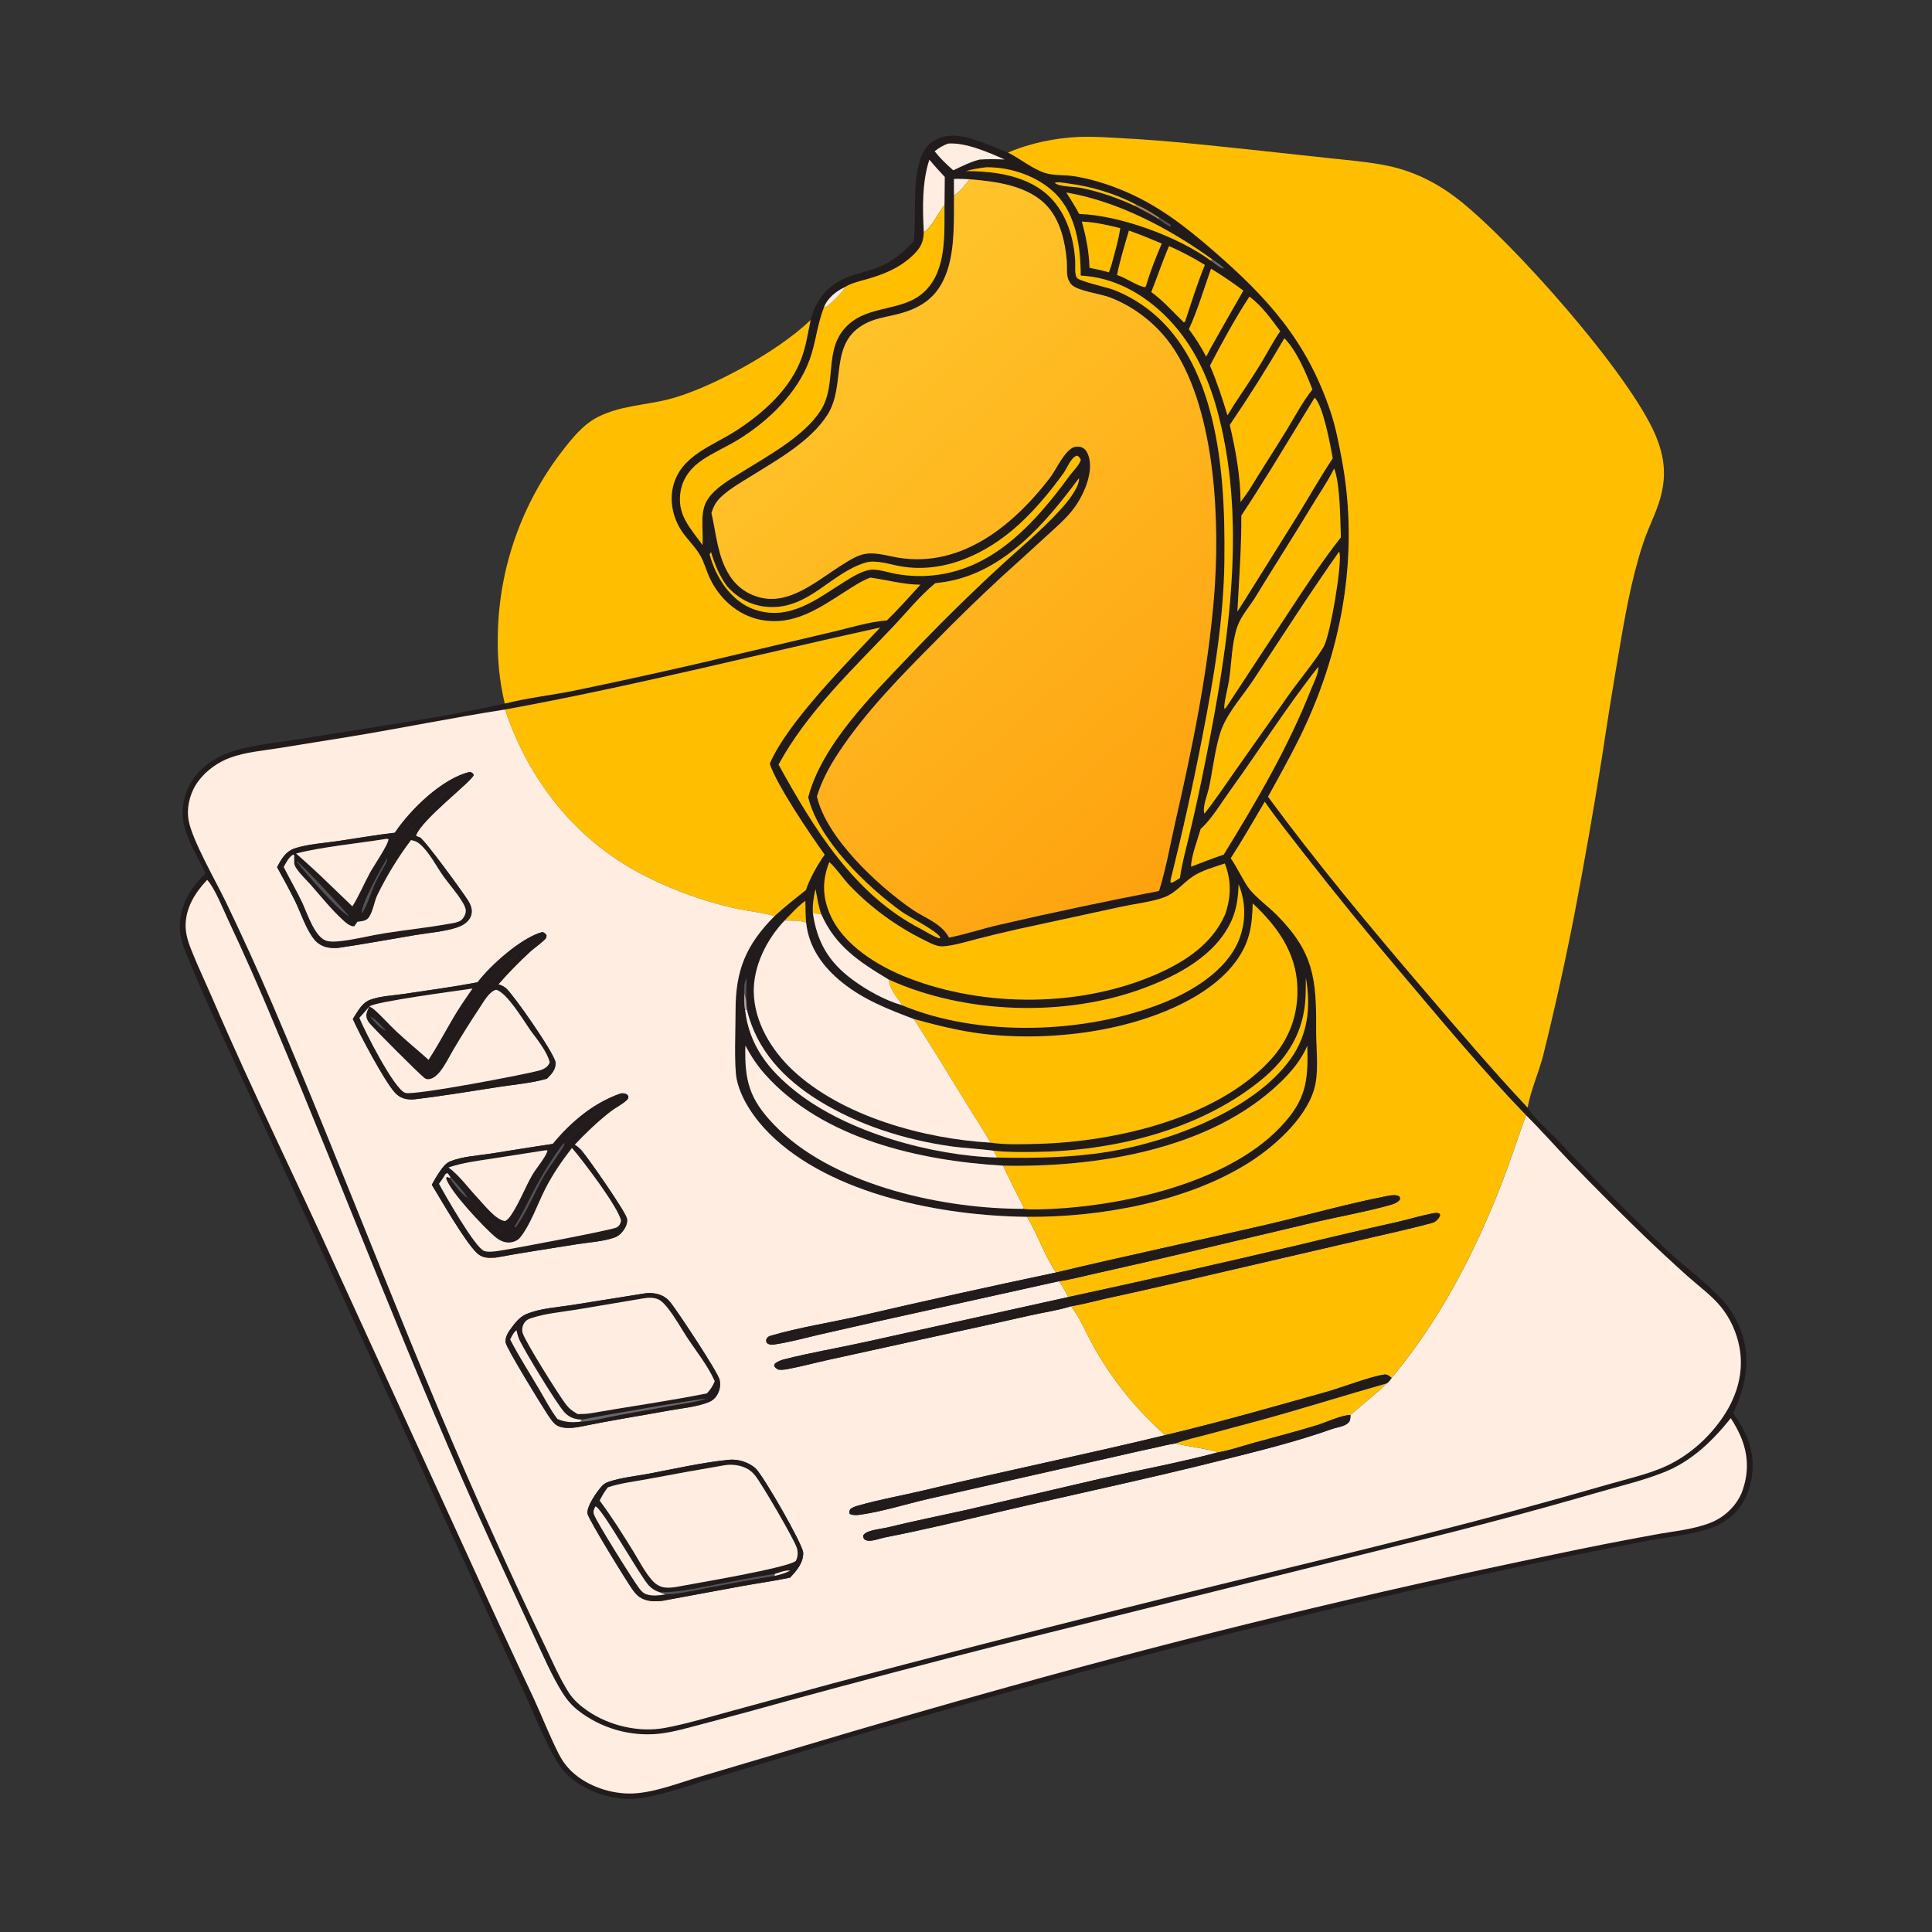
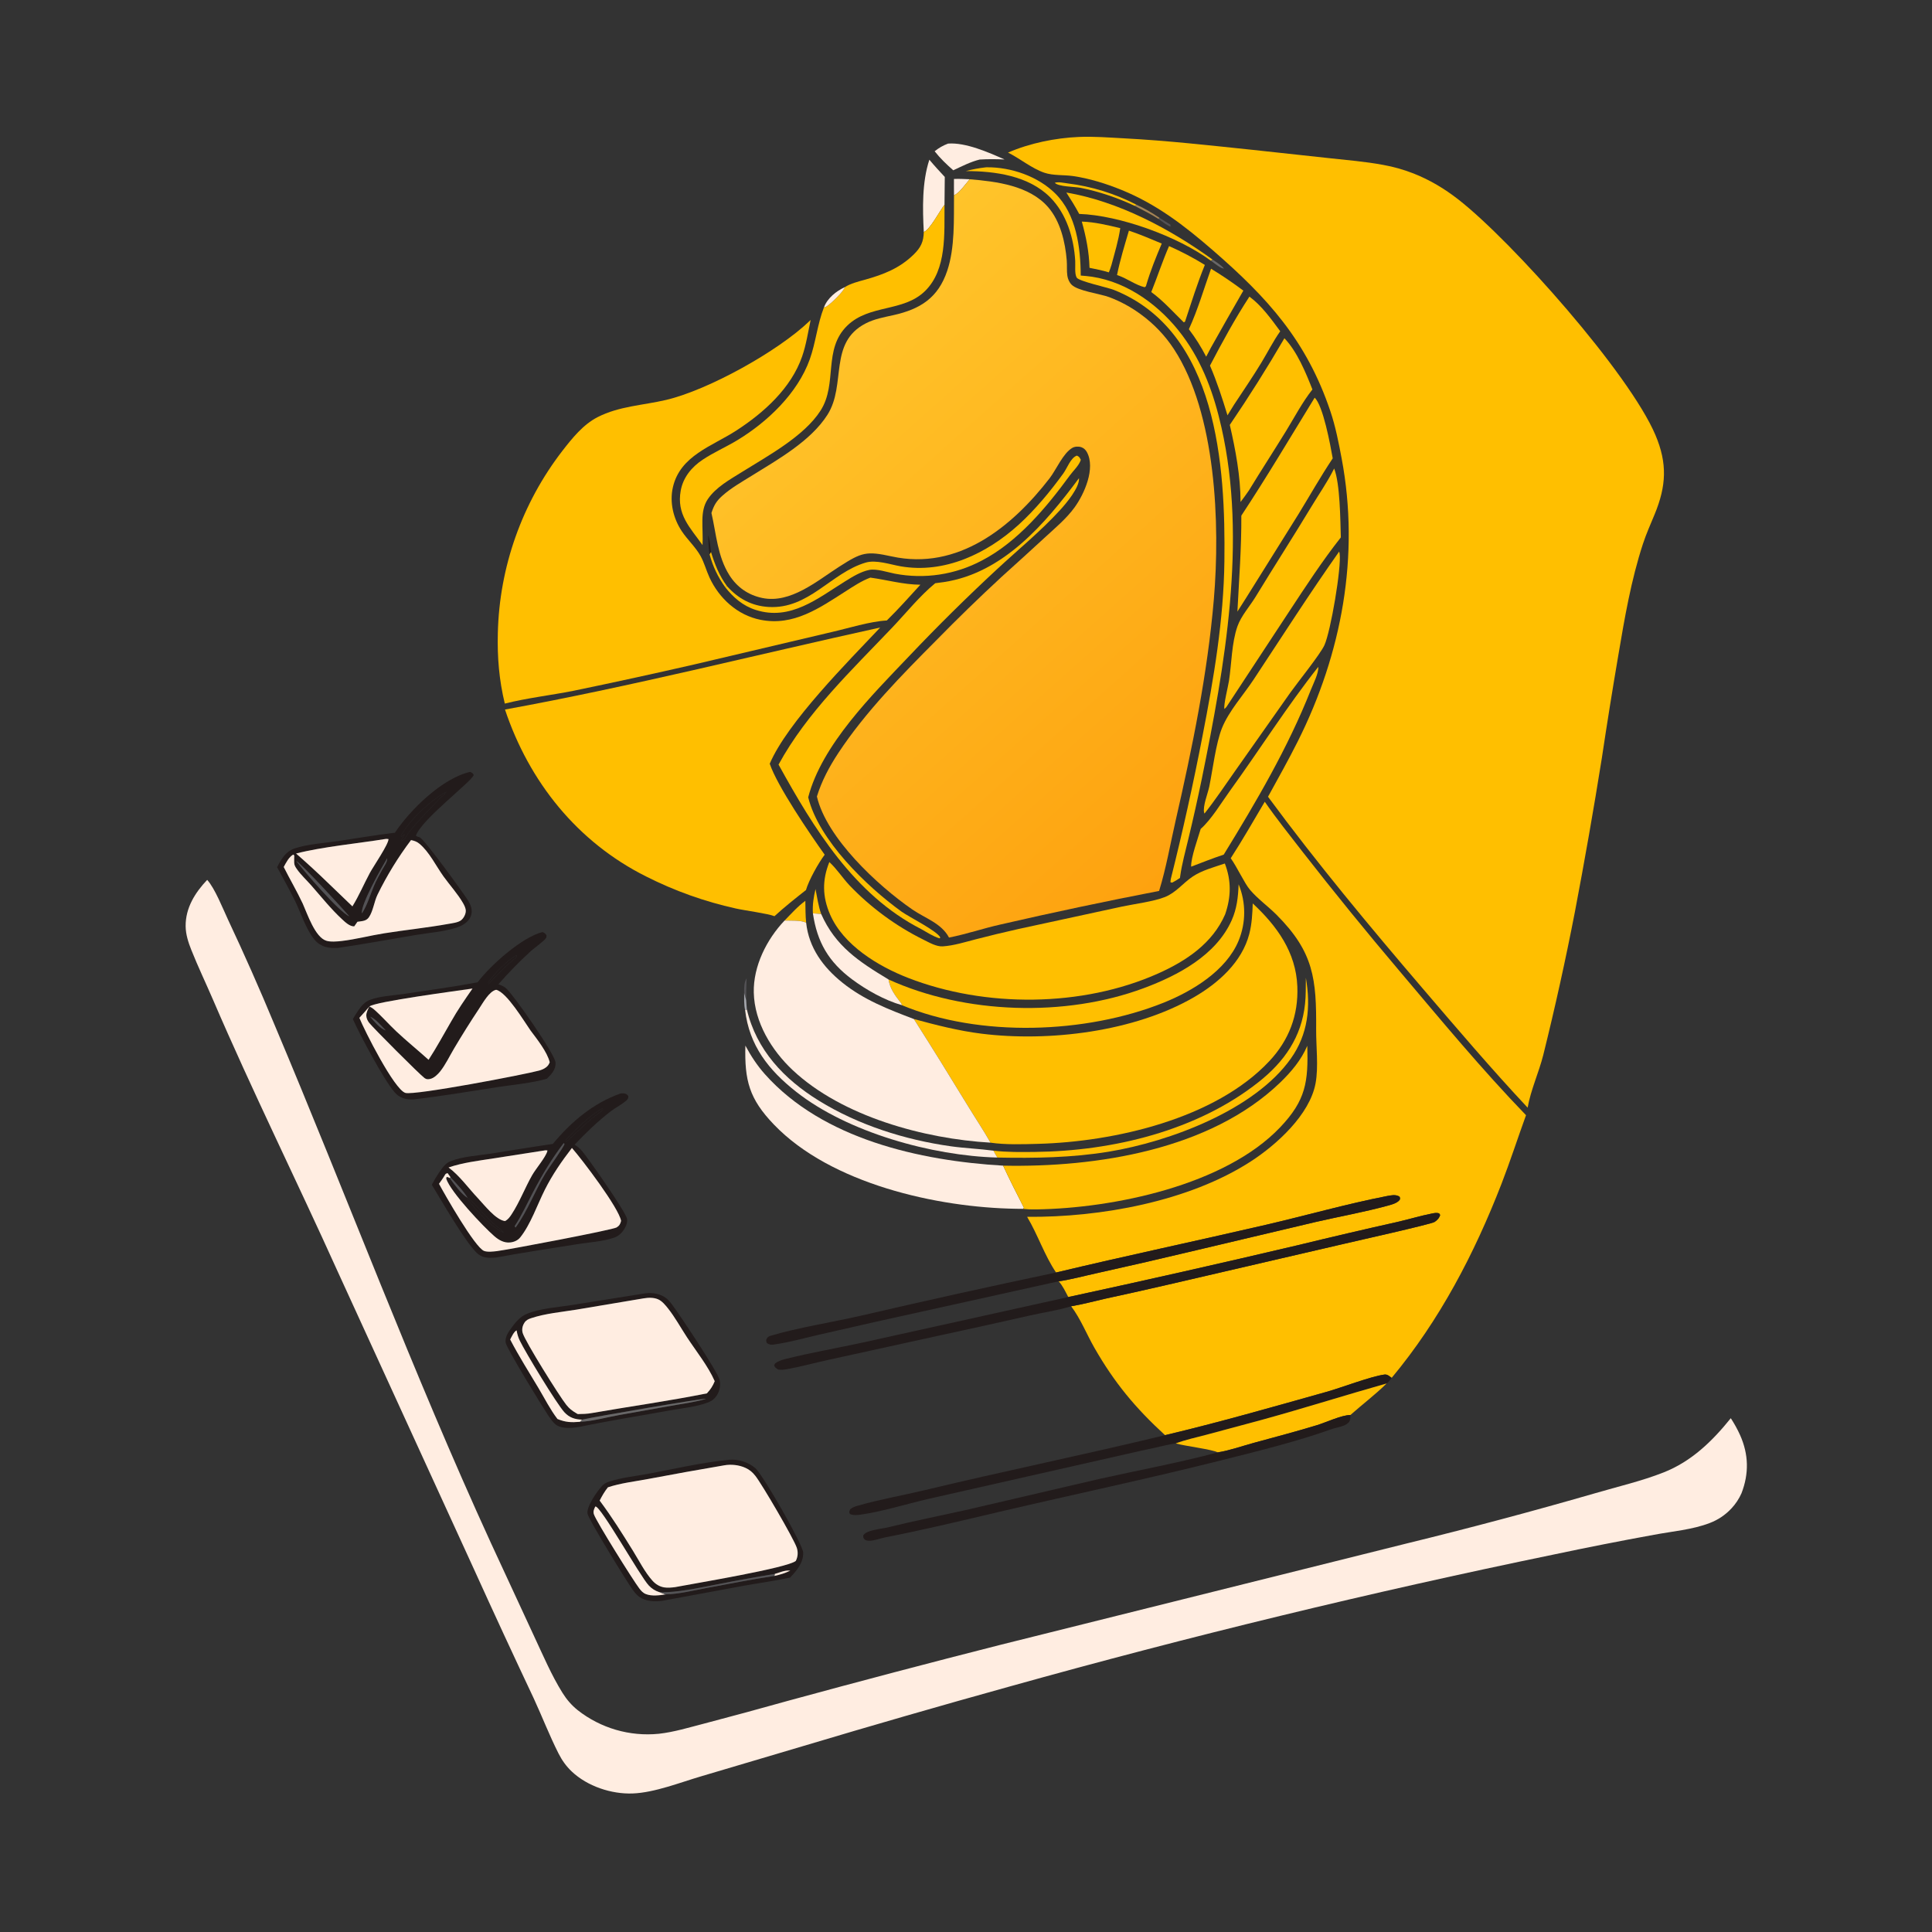
<svg xmlns="http://www.w3.org/2000/svg" width="250" height="250" viewBox="0 0 250 250" fill="none">
  <rect x="0" y="0" width="250" height="250" fill="#333333" stroke="none" />
  <g clip-path="url(#clip0_62_71)">
-     <path d="M118.24 31.23C118.611 27.685 117.998 23.772 119.168 20.348C119.532 19.286 120.226 18.49 121.238 17.997C124.053 16.627 127.762 18.793 130.44 19.744C131.994 20.521 133.526 21.805 135.146 22.353C136.285 22.739 137.671 22.612 138.859 22.783C140.96 23.085 143.157 23.775 145.118 24.573C149.643 26.413 153.229 29.168 156.884 32.337C164.009 38.513 169.078 44.07 172.156 53.23C172.826 55.224 173.229 57.308 173.617 59.373C175.974 71.926 173.632 84.564 167.937 95.923C166.721 98.35 165.388 100.721 164.081 103.1C170.366 111.63 177.193 119.837 184.077 127.885C188.541 133.104 192.977 138.315 197.676 143.332C198.474 144.682 200.515 146.431 201.626 147.608C206.173 152.462 210.861 157.182 215.684 161.761C217.962 163.904 220.962 166.071 222.986 168.347C223.995 169.482 224.74 170.75 225.265 172.171C226.644 175.901 225.873 179.397 224.277 182.892C225.789 184.96 226.803 187.064 226.793 189.678C226.785 191.956 225.99 194.349 224.323 195.951C223.451 196.79 222.396 197.387 221.255 197.776C218.821 198.604 216.034 198.839 213.499 199.317C208.436 200.279 203.383 201.29 198.339 202.349C178.533 206.54 158.845 211.272 139.297 216.538C129.475 219.204 119.68 221.965 109.912 224.822L92.378 230.075C89.288 230.984 84.353 232.843 81.265 232.784C78.399 232.729 75.152 231.475 73.15 229.392C71.311 227.479 68.996 221.508 67.759 218.842C65.28 213.532 62.839 208.205 60.435 202.861L47.003 173.584L33.025 143.224C30.034 136.747 26.91 130.278 24.214 123.673C23.728 122.481 23.224 121.138 23.259 119.834C23.33 117.082 24.63 114.891 26.59 113.036C25.65 110.979 24.329 108.985 23.812 106.765C23.354 104.797 23.779 102.704 24.867 101.011C26.016 99.223 27.775 98.06 29.746 97.34C32.316 96.402 36.861 95.965 39.748 95.483C48.263 94.061 56.894 92.925 65.321 91.044C68.198 90.32 71.251 89.97 74.173 89.395C79.407 88.312 84.63 87.173 89.84 85.978L107.587 81.794C109.793 81.292 112.551 80.411 114.753 80.291C116.263 78.811 117.67 77.222 119.098 75.663C116.825 75.637 114.835 75.045 112.622 74.742C111.481 75.17 110.473 75.844 109.452 76.497C106.032 78.684 102.682 81.059 98.397 80.2C95.426 79.604 93.059 77.436 91.808 74.73C91.387 73.819 91.134 72.819 90.646 71.94C90.007 70.787 88.945 69.83 88.211 68.721C87.123 67.075 86.625 64.989 87.072 63.046C88.016 58.943 92.152 57.741 95.287 55.708C98.847 53.398 102.369 50.239 103.797 46.122C104.316 44.625 104.569 42.951 104.899 41.398C105.698 38.352 107.505 36.505 110.495 35.572C111.666 35.207 112.921 34.931 114.039 34.425C115.702 33.674 116.995 32.54 118.24 31.23ZM125.472 23.196C124.798 23.172 124.117 23.124 123.443 23.158C123.444 23.856 123.434 24.556 123.447 25.254C123.42 28.395 123.578 32.019 122.578 35.018C121.406 38.533 119.095 40 115.612 40.778C114.386 41.053 113.147 41.267 112.02 41.849C107.147 44.363 109.559 49.766 107.067 53.679C104.903 57.078 100.646 59.467 97.275 61.559C95.991 62.356 94.6 63.143 93.47 64.15C92.692 64.845 92.375 65.398 92.06 66.38C92.691 69.115 92.844 71.997 94.384 74.432C95.37 75.993 96.828 77.002 98.632 77.377C102.311 78.142 105.738 75.151 108.644 73.297C111.503 71.473 112.086 71.277 115.403 72.003C123.919 73.868 130.919 68.244 135.822 61.882C136.681 60.767 137.557 58.652 138.757 57.955C139.083 57.766 139.568 57.748 139.923 57.867C140.241 57.975 140.488 58.215 140.646 58.506C141.784 60.603 140.309 63.925 139.038 65.671C137.993 67.108 136.58 68.283 135.279 69.481C133.413 71.201 131.536 72.909 129.649 74.606C126.745 77.288 123.908 80.043 121.142 82.869C116.67 87.369 111.988 92.116 108.484 97.429C107.319 99.196 106.335 101.037 105.706 103.064C106.949 108.419 113.548 114.584 118.062 117.693C119.708 118.827 121.83 119.47 122.801 121.32C125.032 120.885 127.229 120.131 129.456 119.632C136.273 118.061 143.117 116.613 149.986 115.286C150.9 112.341 151.435 109.202 152.125 106.192C154.284 96.762 156.248 87.207 157.07 77.557C157.899 67.833 157.363 53.491 151.894 45.15C150.752 43.414 149.307 41.899 147.626 40.677C146.375 39.753 145.003 39.006 143.549 38.456C142.38 38.009 139.48 37.665 138.663 36.837C138.366 36.537 138.177 36.106 138.115 35.691C138.018 35.04 138.088 34.355 138.035 33.697C137.844 31.338 137.213 28.625 135.617 26.796C133.183 24.007 128.938 23.482 125.472 23.196ZM147.066 26.496C144.283 25.053 141.265 24.118 138.154 23.733C137.66 23.668 136.969 23.503 136.488 23.651C136.922 24.165 139.088 24.159 139.809 24.301C142.171 24.767 144.66 25.615 146.827 26.637C147.849 27.182 148.932 27.698 149.904 28.327C150.427 28.701 151.029 29.203 151.645 29.397L151.443 29.334L151.466 29.08C151.004 28.783 150.537 28.492 150.066 28.208C149.124 27.57 148.107 26.955 147.066 26.496ZM122.218 26.497L122.254 22.898C121.574 22.165 120.898 21.435 120.258 20.667C119.302 23.583 119.381 26.975 119.537 30.016C119.512 31.288 119.142 32.044 118.224 32.939C116.403 34.717 114.333 35.52 111.936 36.191C111.087 36.429 110.079 36.67 109.33 37.152C108.201 37.67 107.069 38.574 106.619 39.773C105.767 41.949 105.565 44.303 104.788 46.484C103.223 50.876 99.295 54.619 95.379 56.979C93.917 57.86 92.318 58.554 90.901 59.502C89.498 60.44 88.396 61.779 88.087 63.476C87.523 66.563 89.276 68.244 90.909 70.532C90.965 69.444 90.868 68.353 90.89 67.264C90.909 66.325 91.054 65.384 91.589 64.589C92.624 63.052 94.44 62.057 95.976 61.096C99.33 58.999 104.066 56.456 106.192 53.112C108.403 49.634 106.471 45.204 109.64 42.133C112.506 39.355 116.89 40.408 119.694 37.664C122.554 34.867 122.181 30.168 122.218 26.497ZM156.907 33.589C151.377 29.605 144.76 26.07 137.982 24.912C138.573 25.82 139.134 26.724 139.646 27.681C144.897 27.859 152.432 30.608 156.68 33.732L156.878 33.874C157.188 34.095 158.024 34.796 158.376 34.737C157.965 34.26 157.425 33.939 156.907 33.589ZM92.004 71.441C91.907 70.69 91.895 69.966 91.629 69.25C91.672 70.061 91.675 70.944 91.821 71.74C92.261 73.331 92.879 74.625 93.83 75.97C94.895 77.318 96.115 78.387 97.779 78.921C102.287 80.368 105.785 77.444 109.359 75.224C110.292 74.644 111.396 73.958 112.49 73.747C113.425 73.565 114.829 74.044 115.777 74.231C119.627 74.971 123.615 74.367 127.075 72.522C131.683 70.122 135.407 65.665 138.434 61.522C138.886 60.903 139.631 60.233 139.86 59.498C139.68 59.181 139.673 59.102 139.346 58.955C138.536 59.242 138.099 60.562 137.606 61.244C135.92 63.577 133.952 65.954 131.818 67.894C127.695 71.642 122.201 74.27 116.528 73.278C115.174 73.041 113.356 72.404 112.018 72.799C107.52 74.126 104.666 78.854 99.44 78.54C97.272 78.41 95.503 77.454 94.073 75.846C93.065 74.483 92.506 73.049 92.004 71.441ZM65.344 91.814C58.564 92.863 51.825 94.258 45.048 95.362L36.055 96.813C34.024 97.136 31.865 97.316 29.917 97.998C28.289 98.568 26.732 99.663 25.69 101.044C24.629 102.451 24.107 104.394 24.406 106.132C24.846 108.687 27.973 114.093 29.219 116.694C31.332 121.072 33.347 125.498 35.261 129.967C45.126 152.985 53.743 176.49 64.139 199.288C66.177 203.809 68.27 208.304 70.42 212.773C71.423 214.848 72.386 217.142 73.636 219.072C74.221 219.976 75.132 220.762 76.013 221.369C78.853 223.322 82.705 224.221 86.107 223.578C88.816 223.067 91.522 222.25 94.184 221.528L107.747 217.83C120.19 214.524 132.655 211.307 145.143 208.178C162.161 203.896 179.294 199.993 196.231 195.403C200.24 194.315 204.24 193.195 208.231 192.042C210.439 191.409 212.786 190.871 214.912 190.006C218.201 188.669 221.038 186.214 223.004 183.275C224.8 180.59 225.7 177.463 225.067 174.248C224.704 172.404 223.895 170.592 222.707 169.131C221.513 167.664 219.892 166.48 218.476 165.232C216.576 163.529 214.704 161.794 212.86 160.029C209.565 156.85 206.328 153.611 203.15 150.313C201.249 148.329 199.416 146.24 197.466 144.307C191.735 138.375 186.455 131.99 181.133 125.694C176.829 120.617 172.629 115.452 168.536 110.203C166.892 108.073 165.187 105.959 163.66 103.745C162.209 106.193 160.804 108.668 159.255 111.056C160.09 112.217 161.028 114.29 161.738 115.129C162.748 116.323 164.083 117.267 165.19 118.377C170.012 123.214 170.351 126.678 170.309 133.226C170.295 135.409 170.629 138.064 170.233 140.187C169.474 144.256 165.18 148.128 161.887 150.266C153.848 155.484 142.366 157.542 132.909 157.457C122.052 157.346 107.563 154.641 99.565 146.693C97.727 144.867 95.874 142.262 95.334 139.681C94.963 137.908 95.188 132.991 95.18 130.813C95.162 125.584 96.524 122.269 100.215 118.555C101.518 117.36 102.902 116.264 104.291 115.171C104.67 113.88 105.893 111.69 106.714 110.598C104.803 107.919 100.569 101.706 99.603 98.825C101.908 93.434 109.735 85.618 113.901 81.198C97.707 84.757 81.669 88.845 65.344 91.814ZM105.527 115.042C105.277 116.104 105.121 117.094 105.19 118.187C105.733 121.904 107.22 124.465 110.257 126.726C112.107 128.103 114.467 129.43 116.693 130.066C126.745 134.265 140.514 133.781 150.571 129.749C154.283 128.26 158.66 125.611 160.266 121.748C161.239 119.406 161.243 116.774 160.277 114.43C160.215 116.065 160.052 117.581 159.377 119.09C157.35 123.624 152.438 126.213 148.007 127.865C137.856 131.651 124.843 131.237 114.973 126.742C111.168 124.445 108.119 122.466 106.257 118.266C105.896 117.229 105.736 116.118 105.527 115.042ZM101.521 119.119C99.208 121.551 97.46 125.024 97.54 128.442C97.63 132.291 99.838 135.908 102.58 138.48C108.969 144.475 119.584 147.362 128.173 147.86C130.11 148.148 132.361 148.065 134.322 148.013C144.208 147.752 157.256 144.77 164.245 137.316C166.792 134.601 168.021 131.367 167.875 127.648C167.7 123.22 165.237 119.817 162.103 116.903C162.06 118.229 161.991 119.567 161.655 120.856C160.705 124.506 157.651 127.214 154.496 129.041C146.777 133.509 135.738 134.849 126.985 133.755C124.013 133.383 121.142 132.644 118.256 131.862C114.949 130.603 111.797 129.395 108.998 127.148C106.507 125.148 104.662 122.635 104.316 119.399C104.215 118.466 104.234 117.505 104.211 116.566C103.224 117.283 102.374 118.249 101.521 119.119ZM96.556 129.421C96.547 128.475 96.575 127.534 96.611 126.588C96.262 127.165 96.287 127.84 96.293 128.49C96.304 129.213 96.25 129.997 96.415 130.702C96.956 135.295 99.444 138.457 103.025 141.278C109.692 146.53 120.59 149.56 129.059 149.787C133.897 149.88 138.696 149.813 143.485 149.025C151.385 147.723 162.324 143.627 167.031 136.984C169.277 133.813 169.622 130.282 168.979 126.522C168.96 127.645 168.993 128.78 168.873 129.898C168.413 134.201 166.212 137.361 162.877 140.006C154.906 146.328 143.954 148.95 133.928 149.058C132.137 149.078 130.331 149.103 128.551 148.896C126.73 148.653 124.883 148.587 123.057 148.332C117.117 147.502 111.06 145.581 105.95 142.42C101.453 139.64 97.884 135.884 96.645 130.634C96.599 130.231 96.582 129.825 96.556 129.421ZM129.802 150.836C119.024 150.201 106.466 147.401 98.981 139.004C97.966 137.865 97.17 136.642 96.45 135.301C96.339 139.807 96.933 142.18 100.159 145.533C107.496 153.162 121.227 156.267 131.522 156.415L132.349 156.425C132.921 156.486 133.497 156.51 134.072 156.497C144.084 156.355 158.499 153.379 165.644 145.881C168.999 142.36 169.295 139.973 169.164 135.322C168.386 137.159 167.073 138.713 165.647 140.086C156.586 148.803 141.857 151.078 129.802 150.836ZM122.678 18.581C122.028 18.824 121.486 19.137 120.943 19.573C121.653 20.479 122.486 21.279 123.353 22.035C124.454 21.524 125.589 20.933 126.77 20.645C127.852 20.577 128.908 20.589 129.99 20.637C127.917 19.718 124.96 18.408 122.678 18.581ZM127.552 21.653C126.673 21.757 125.832 21.903 124.978 22.139C128.751 22.134 133.112 22.736 135.897 25.543C138.021 27.686 138.952 30.798 139.133 33.75C139.168 34.322 139.033 35.431 139.322 35.922C139.603 36.398 143.373 37.21 144.132 37.512C157.544 42.853 158.59 60.271 158.435 72.642C158.34 80.223 157.063 87.778 155.611 95.197C154.412 101.416 153.04 107.6 151.499 113.742L151.452 114.15C151.728 114.237 151.595 114.248 151.862 114.112C152.15 113.964 152.417 113.788 152.686 113.608L152.714 113.4C152.94 111.758 153.402 110.131 153.782 108.519C154.406 105.936 154.986 103.343 155.522 100.741C158.485 86.2 161.383 69.995 158.052 55.299C157.08 51.008 155.658 46.987 153.011 43.425C150.21 39.657 146.043 36.523 141.293 35.807C140.815 35.735 140.329 35.696 139.846 35.656C139.826 32.013 139.281 27.753 136.56 25.049C134.312 22.814 130.834 21.618 127.698 21.647C127.649 21.647 127.6 21.651 127.552 21.653ZM139.986 28.673C140.537 30.642 140.927 32.602 140.982 34.656C141.828 34.822 142.659 34.992 143.485 35.243C143.608 34.922 143.735 34.605 143.826 34.273C144.242 32.706 144.729 31.127 144.96 29.521C143.314 29.136 141.684 28.73 139.986 28.673ZM146.081 29.845C145.526 31.734 144.928 33.662 144.542 35.591L144.707 35.647C145.861 36.049 146.965 36.894 148.125 37.169C148.328 36.991 148.266 37.097 148.331 36.865C148.872 35.023 149.582 33.281 150.329 31.516C148.924 30.931 147.526 30.326 146.081 29.845ZM151.275 31.844C150.423 33.801 149.768 35.815 148.975 37.791C150.55 38.947 151.786 40.351 153.173 41.705C153.342 41.632 153.296 41.688 153.354 41.584C154.165 39.141 154.932 36.663 155.907 34.28C154.422 33.361 152.874 32.547 151.275 31.844ZM156.709 34.773C155.776 37.379 154.999 40.086 153.839 42.602C154.689 43.718 155.438 44.907 156.079 46.155L156.689 44.992C158.073 42.521 159.473 40.059 160.889 37.606C159.543 36.594 158.148 35.649 156.709 34.773ZM161.674 38.382C159.804 41.24 158.152 44.285 156.571 47.31C157.477 49.417 158.167 51.55 158.837 53.742L159.685 52.367C160.873 50.567 162.095 48.777 163.215 46.934C164.032 45.589 164.752 44.148 165.66 42.865C164.497 41.289 163.261 39.551 161.674 38.382ZM166.2 43.769C163.976 47.587 161.62 51.327 159.135 54.982C159.881 58.219 160.52 61.626 160.527 64.958C160.89 64.468 161.26 63.982 161.6 63.476C163.173 60.898 164.819 58.367 166.401 55.795C167.507 53.997 168.513 52.053 169.825 50.398C168.981 48.231 167.832 45.459 166.2 43.769ZM170.114 51.462C166.977 56.567 163.93 61.72 160.628 66.723C160.651 70.894 160.33 74.982 160.12 79.14L161.264 77.341L168.008 66.552C169.483 64.142 170.886 61.661 172.453 59.311C172.151 57.59 171.208 52.469 170.114 51.462ZM172.639 60.621L172.537 60.824C171.727 62.425 170.689 63.912 169.762 65.448C167.374 69.403 164.872 73.282 162.471 77.228C161.723 78.458 160.598 79.694 160.123 81.051C159.373 83.192 159.374 85.86 159.027 88.116C158.919 88.823 158.303 91.244 158.44 91.742C158.525 91.659 158.622 91.577 158.696 91.485L166.774 79.197C168.927 75.928 171.078 72.615 173.504 69.539C173.433 67.278 173.411 62.595 172.639 60.621ZM139.621 61.873C135.253 67.755 129.819 74.159 122.132 75.32C121.76 75.376 121.389 75.425 121.016 75.469C119.004 77.123 117.277 79.288 115.48 81.179C110.251 86.68 104.408 92.208 100.744 98.938C105.288 107.173 110.544 115.806 119.203 120.226C119.947 120.635 120.759 121.183 121.571 121.419L121.68 121.327C121.344 120.503 117.599 118.645 116.629 117.943C112.122 114.682 105.926 108.698 104.582 103.171C106.342 96.364 112.913 89.872 117.635 84.91C121.307 81.036 125.102 77.283 129.017 73.655C131.715 71.147 134.689 68.723 137.171 66.005C137.956 65.144 139.708 63.089 139.621 61.873ZM173.286 71.373C169.44 76.821 165.871 82.409 162.195 87.969C160.879 89.959 159.016 91.999 158.12 94.223C157.337 96.164 156.923 99.609 156.481 101.779C156.307 102.63 155.607 104.348 155.815 105.164C155.825 105.203 155.845 105.238 155.86 105.275C157.261 103.51 158.52 101.613 159.819 99.771L166.983 89.604C167.886 88.334 170.85 84.652 171.379 83.484C172.191 81.695 173.599 73.429 173.348 71.625C173.337 71.546 173.306 71.446 173.286 71.373ZM170.582 86.294C166.516 91.431 163.005 97.007 159.167 102.313C158.058 103.846 156.75 106.049 155.367 107.262C155.018 108.469 154.092 110.977 154.132 112.148C155.532 111.615 156.927 111.058 158.35 110.587C162.563 103.727 166.652 96.777 169.62 89.273C169.919 88.519 170.655 87.094 170.582 86.294ZM107.316 111.55C106.385 113.87 106.409 116.02 107.406 118.325C109.129 122.307 113.633 125.031 117.507 126.538C127.479 130.415 140.052 130.352 149.859 125.97C153.491 124.347 156.893 122.081 158.53 118.321C159.309 116.074 159.349 113.967 158.495 111.737C157.114 112.206 155.554 112.61 154.332 113.426C153.095 114.252 152.184 115.495 150.756 116.069C149.278 116.664 146.769 116.971 145.14 117.32L131.698 120.232C129.884 120.639 128.078 121.075 126.279 121.541C124.896 121.894 123.439 122.362 122.008 122.458C121.169 122.515 120.263 121.972 119.521 121.608C115.932 119.832 112.681 117.443 109.913 114.55C109.026 113.606 108.268 112.416 107.316 111.55ZM26.808 113.856C25.233 115.515 23.995 117.489 24.021 119.86C24.033 120.914 24.363 121.937 24.75 122.908C25.614 125.079 26.631 127.197 27.554 129.344C32.641 141.177 38.367 152.723 43.662 164.46L61.34 203.077C63.873 208.662 66.448 214.228 69.067 219.774C70.152 222.125 71.092 224.564 72.259 226.875C72.712 227.771 73.255 228.541 73.985 229.233C76.005 231.145 79.111 232.176 81.869 232.074C84.693 231.97 88.037 230.643 90.759 229.843L103.892 225.95C112.792 223.286 121.718 220.711 130.67 218.226C153.9 211.733 177.348 206.045 200.972 201.171C205.311 200.252 209.663 199.395 214.027 198.6C216.351 198.161 219.009 197.938 221.219 197.086C222.298 196.681 223.267 196.03 224.052 195.186C224.59 194.609 225.029 193.946 225.349 193.225C226.328 190.685 226.282 188.214 225.173 185.717C224.835 184.956 224.416 184.214 223.964 183.515C221.565 186.491 218.886 189.105 215.262 190.534C212.419 191.655 209.322 192.369 206.384 193.231C198.289 195.57 190.146 197.739 181.96 199.739L129.45 212.841C120.305 215.165 111.18 217.569 102.077 220.054C98.42 221.08 94.754 222.075 91.08 223.04C89.17 223.53 87.216 224.135 85.252 224.35C81.486 224.727 77.721 223.63 74.746 221.289C73.95 220.649 73.318 219.908 72.778 219.042C71.346 216.749 70.253 214.158 69.106 211.714L63.529 199.673C53.411 177.607 44.93 154.878 35.49 132.524C33.598 127.967 31.6 123.454 29.499 118.989C28.847 117.595 27.802 114.942 26.808 113.856Z" fill="#221B1B" />
    <path d="M130.439 19.744C133.253 18.523 136.542 17.855 139.591 17.721C141.538 17.636 143.507 17.798 145.452 17.9C151.051 18.192 156.597 18.821 162.17 19.4L171.913 20.456C174.264 20.711 176.657 20.906 178.983 21.337C180.325 21.578 181.64 21.949 182.908 22.446C185.015 23.277 186.917 24.414 188.699 25.804C195.692 31.256 210.846 48.34 214.216 56.3C215.772 59.976 215.622 62.876 214.12 66.527C213.594 67.807 213.022 69.072 212.592 70.389C211.062 75.07 210.219 79.992 209.402 84.838C208.648 89.256 207.939 93.682 207.275 98.114C206.214 104.752 205.053 111.374 203.795 117.978C202.591 124.186 201.226 130.362 199.702 136.5C199.131 138.779 198.073 141.042 197.676 143.332C192.977 138.315 188.541 133.104 184.076 127.885C177.193 119.837 170.366 111.63 164.081 103.1C165.388 100.721 166.72 98.35 167.937 95.923C173.632 84.564 175.974 71.926 173.617 59.373C173.229 57.308 172.826 55.224 172.156 53.23C169.077 44.069 164.009 38.513 156.884 32.337C153.229 29.168 149.643 26.413 145.118 24.573C143.156 23.775 140.959 23.085 138.859 22.783C137.671 22.612 136.284 22.739 135.146 22.353C133.526 21.805 131.994 20.521 130.439 19.744Z" fill="#FFBF00" />
    <path d="M120.943 19.573C121.486 19.137 122.028 18.824 122.678 18.581C124.96 18.408 127.917 19.718 129.99 20.637C128.908 20.589 127.852 20.577 126.77 20.645C125.589 20.933 124.454 21.524 123.353 22.035C122.487 21.279 121.654 20.479 120.943 19.573Z" fill="#FFEDE1" />
    <path d="M122.218 26.497C121.637 27.222 120.298 29.794 119.537 30.016C119.381 26.975 119.302 23.583 120.258 20.667C120.898 21.435 121.574 22.166 122.254 22.898L122.218 26.497Z" fill="#FFEDE1" />
    <path d="M124.979 22.139C125.832 21.903 126.674 21.757 127.552 21.653C127.601 21.651 127.649 21.647 127.698 21.647C130.834 21.618 134.312 22.814 136.561 25.049C139.281 27.753 139.827 32.013 139.846 35.656C140.329 35.696 140.815 35.735 141.294 35.807C146.043 36.523 150.21 39.657 153.011 43.425C155.658 46.987 157.08 51.008 158.053 55.299C161.383 69.995 158.486 86.2 155.522 100.741C154.986 103.343 154.406 105.936 153.782 108.519C153.402 110.131 152.94 111.758 152.714 113.4L152.687 113.608C152.417 113.788 152.151 113.964 151.862 114.112C151.596 114.248 151.728 114.237 151.452 114.15L151.5 113.742C153.041 107.6 154.412 101.415 155.612 95.197C157.063 87.778 158.341 80.223 158.436 72.642C158.591 60.271 157.544 42.853 144.132 37.512C143.374 37.21 139.603 36.398 139.323 35.922C139.033 35.431 139.168 34.322 139.133 33.75C138.953 30.798 138.021 27.686 135.897 25.543C133.113 22.736 128.751 22.134 124.979 22.139Z" fill="#FFBF00" />
    <path d="M123.443 23.158C124.117 23.124 124.798 23.172 125.472 23.196C125.027 23.708 124.047 25.1 123.447 25.254C123.434 24.556 123.444 23.856 123.443 23.158Z" fill="#FFEDE1" />
    <path d="M125.472 23.196C128.938 23.482 133.183 24.007 135.617 26.796C137.214 28.625 137.845 31.338 138.036 33.697C138.089 34.355 138.019 35.04 138.116 35.691C138.177 36.106 138.367 36.537 138.663 36.837C139.481 37.665 142.38 38.009 143.549 38.456C145.004 39.006 146.376 39.753 147.627 40.677C149.307 41.899 150.753 43.414 151.894 45.15C157.364 53.491 157.899 67.833 157.071 77.557C156.249 87.207 154.284 96.762 152.125 106.192C151.436 109.202 150.901 112.341 149.987 115.286C143.118 116.613 136.273 118.061 129.456 119.632C127.229 120.131 125.032 120.885 122.802 121.32C121.83 119.47 119.708 118.827 118.062 117.693C113.549 114.584 106.949 108.419 105.707 103.064C106.335 101.037 107.319 99.196 108.485 97.429C111.989 92.116 116.671 87.369 121.143 82.869C123.909 80.043 126.745 77.288 129.65 74.606C131.537 72.909 133.414 71.201 135.28 69.481C136.581 68.283 137.993 67.108 139.039 65.671C140.31 63.925 141.785 60.603 140.646 58.506C140.488 58.215 140.242 57.975 139.923 57.867C139.568 57.748 139.084 57.766 138.758 57.955C137.557 58.652 136.681 60.767 135.823 61.882C130.92 68.244 123.92 73.868 115.403 72.003C112.087 71.277 111.503 71.473 108.645 73.297C105.739 75.151 102.312 78.142 98.632 77.377C96.829 77.002 95.371 75.993 94.384 74.432C92.845 71.997 92.692 69.115 92.061 66.38C92.376 65.398 92.692 64.845 93.471 64.15C94.601 63.143 95.992 62.356 97.276 61.559C100.646 59.467 104.903 57.078 107.068 53.679C109.56 49.766 107.147 44.363 112.021 41.849C113.147 41.267 114.387 41.052 115.612 40.778C119.095 40 121.407 38.533 122.578 35.018C123.578 32.019 123.42 28.395 123.448 25.254C124.047 25.1 125.027 23.708 125.472 23.196Z" fill="url(#paint0_linear_62_71)" />
    <path d="M146.827 26.637C144.661 25.615 142.172 24.767 139.81 24.301C139.089 24.159 136.922 24.165 136.488 23.651C136.97 23.503 137.661 23.668 138.155 23.733C141.266 24.118 144.283 25.053 147.067 26.496L146.827 26.637Z" fill="#FFBF00" />
    <path d="M137.982 24.912C144.761 26.07 151.377 29.605 156.908 33.589L156.681 33.732C152.432 30.608 144.898 27.859 139.647 27.681C139.135 26.724 138.574 25.82 137.982 24.912Z" fill="#FFBF00" />
    <path d="M147.067 26.496C148.107 26.955 149.125 27.57 150.066 28.208L149.904 28.327C148.932 27.698 147.85 27.182 146.827 26.637L147.067 26.496Z" fill="#A58554" />
    <path d="M119.538 30.016C120.298 29.794 121.637 27.222 122.219 26.497C122.181 30.169 122.554 34.867 119.695 37.664C116.89 40.408 112.506 39.355 109.64 42.133C106.472 45.204 108.403 49.634 106.192 53.112C104.066 56.456 99.33 58.999 95.977 61.096C94.441 62.057 92.624 63.052 91.589 64.589C91.054 65.384 90.909 66.325 90.89 67.264C90.868 68.353 90.965 69.444 90.909 70.532C89.276 68.244 87.524 66.563 88.087 63.476C88.397 61.779 89.498 60.44 90.902 59.502C92.318 58.554 93.918 57.86 95.379 56.979C99.295 54.619 103.224 50.877 104.788 46.484C105.565 44.303 105.767 41.95 106.619 39.773C106.749 39.753 106.863 39.712 106.976 39.64C107.521 39.294 109.134 37.746 109.331 37.152C110.079 36.67 111.087 36.429 111.936 36.191C114.334 35.52 116.404 34.717 118.225 32.94C119.142 32.044 119.512 31.288 119.538 30.016Z" fill="#FFBF00" />
    <path d="M150.067 28.208C150.537 28.492 151.004 28.783 151.467 29.08L151.444 29.334L151.645 29.398C151.029 29.203 150.427 28.701 149.904 28.327L150.067 28.208Z" fill="#535255" />
    <path d="M140.982 34.656C140.928 32.602 140.537 30.642 139.986 28.673C141.685 28.73 143.315 29.136 144.961 29.521C144.729 31.127 144.242 32.706 143.826 34.273C143.735 34.605 143.608 34.922 143.485 35.243C142.659 34.992 141.829 34.822 140.982 34.656Z" fill="#FFBF00" />
    <path d="M144.543 35.591C144.929 33.662 145.527 31.734 146.081 29.846C147.527 30.326 148.925 30.931 150.33 31.516C149.583 33.281 148.873 35.023 148.332 36.865C148.266 37.097 148.328 36.991 148.126 37.169C146.965 36.894 145.861 36.049 144.708 35.647L144.543 35.591Z" fill="#FFBF00" />
    <path d="M148.975 37.791C149.768 35.815 150.423 33.801 151.275 31.844C152.874 32.547 154.422 33.361 155.907 34.28C154.932 36.663 154.165 39.141 153.354 41.584C153.296 41.688 153.342 41.632 153.174 41.705C151.786 40.351 150.551 38.947 148.975 37.791Z" fill="#FFBF00" />
    <path d="M156.907 33.589C157.425 33.939 157.965 34.26 158.376 34.737C158.024 34.796 157.188 34.095 156.878 33.874L156.68 33.732L156.907 33.589Z" fill="#686768" />
    <path d="M153.839 42.602C154.999 40.086 155.776 37.379 156.709 34.773C158.148 35.649 159.543 36.594 160.889 37.606C159.473 40.059 158.073 42.521 156.689 44.992L156.079 46.155C155.438 44.907 154.689 43.718 153.839 42.602Z" fill="#FFBF00" />
-     <path d="M106.619 39.773C107.07 38.574 108.201 37.67 109.33 37.152C109.134 37.746 107.521 39.294 106.975 39.64C106.862 39.712 106.749 39.753 106.619 39.773Z" fill="#FFEDE1" />
+     <path d="M106.619 39.773C107.07 38.574 108.201 37.67 109.33 37.152C109.134 37.746 107.521 39.294 106.975 39.64C106.862 39.712 106.749 39.753 106.619 39.773" fill="#FFEDE1" />
    <path d="M156.572 47.31C158.153 44.285 159.805 41.24 161.675 38.382C163.262 39.551 164.498 41.289 165.661 42.865C164.753 44.148 164.032 45.589 163.216 46.934C162.096 48.777 160.874 50.567 159.686 52.367L158.837 53.742C158.168 51.55 157.478 49.417 156.572 47.31Z" fill="#FFBF00" />
    <path d="M65.321 91.044C64.584 88.011 64.338 85.038 64.419 81.923C64.618 73.372 67.545 65.11 72.772 58.34C74.04 56.709 75.449 54.941 77.324 53.98C80.12 52.547 83.198 52.457 86.203 51.748C91.653 50.463 100.674 45.46 104.749 41.544L104.899 41.398C104.57 42.951 104.317 44.625 103.797 46.122C102.369 50.239 98.847 53.398 95.287 55.708C92.152 57.742 88.017 58.943 87.073 63.046C86.626 64.989 87.123 67.075 88.212 68.721C88.945 69.83 90.007 70.787 90.647 71.94C91.135 72.819 91.388 73.819 91.809 74.73C93.059 77.436 95.427 79.604 98.397 80.2C102.682 81.059 106.032 78.684 109.452 76.497C110.473 75.844 111.481 75.17 112.623 74.742C114.836 75.045 116.825 75.638 119.098 75.663C117.671 77.222 116.263 78.811 114.753 80.291C112.552 80.411 109.793 81.292 107.587 81.794L89.84 85.978C84.63 87.173 79.408 88.312 74.173 89.395C71.252 89.971 68.198 90.32 65.321 91.044Z" fill="#FFBF00" />
    <path d="M159.136 54.982C161.62 51.327 163.976 47.587 166.201 43.769C167.832 45.459 168.981 48.231 169.826 50.398C168.514 52.053 167.507 53.997 166.401 55.795C164.82 58.367 163.174 60.898 161.601 63.476C161.26 63.982 160.89 64.468 160.528 64.958C160.521 61.626 159.882 58.219 159.136 54.982Z" fill="#FFBF00" />
    <path d="M160.628 66.723C163.931 61.72 166.978 56.567 170.115 51.462C171.209 52.469 172.151 57.591 172.453 59.311C170.887 61.661 169.483 64.142 168.009 66.552L161.264 77.341L160.12 79.14C160.331 74.982 160.651 70.894 160.628 66.723Z" fill="#FFBF00" />
    <path d="M94.073 75.846C95.503 77.454 97.272 78.41 99.44 78.54C104.666 78.854 107.521 74.126 112.019 72.799C113.356 72.404 115.175 73.041 116.529 73.278C122.201 74.27 127.695 71.642 131.818 67.894C133.952 65.954 135.92 63.577 137.606 61.244C138.099 60.562 138.536 59.242 139.346 58.955C139.673 59.102 139.68 59.181 139.86 59.498C139.631 60.233 138.886 60.903 138.434 61.522C135.407 65.665 131.683 70.122 127.075 72.522C123.615 74.367 119.627 74.971 115.777 74.231C114.829 74.044 113.426 73.565 112.49 73.747C111.396 73.958 110.292 74.644 109.359 75.224C105.785 77.444 102.287 80.368 97.779 78.921C96.115 78.387 94.895 77.318 93.83 75.971L94.073 75.846Z" fill="#FFBF00" />
    <path d="M158.696 91.485C158.622 91.577 158.525 91.659 158.44 91.742C158.303 91.244 158.919 88.823 159.027 88.116C159.374 85.86 159.373 83.192 160.123 81.051C160.598 79.694 161.723 78.458 162.471 77.228C164.872 73.282 167.374 69.403 169.762 65.448C170.689 63.912 171.727 62.425 172.537 60.824L172.638 60.621C173.411 62.595 173.432 67.278 173.504 69.539C171.078 72.615 168.927 75.928 166.773 79.197L158.696 91.485Z" fill="#FFBF00" />
    <path d="M121.017 75.469C121.389 75.425 121.761 75.376 122.132 75.321C129.82 74.159 135.253 67.755 139.622 61.873C139.709 63.089 137.957 65.144 137.171 66.005C134.689 68.723 131.716 71.147 129.017 73.655C125.103 77.283 121.307 81.036 117.635 84.91C112.914 89.872 106.342 96.364 104.582 103.171C105.927 108.698 112.123 114.682 116.63 117.943C117.6 118.645 121.345 120.503 121.68 121.327L121.572 121.419C120.76 121.183 119.948 120.635 119.203 120.226C110.544 115.806 105.288 107.173 100.744 98.938C104.408 92.208 110.251 86.68 115.48 81.179C117.277 79.288 119.004 77.123 121.017 75.469Z" fill="#FFBF00" />
    <path d="M92.003 71.441L91.821 71.74C91.675 70.944 91.672 70.061 91.629 69.25C91.894 69.966 91.906 70.69 92.003 71.441Z" fill="#221B1B" />
    <path d="M155.86 105.275C155.845 105.238 155.825 105.203 155.816 105.164C155.608 104.348 156.308 102.63 156.481 101.779C156.923 99.609 157.337 96.164 158.12 94.223C159.017 91.999 160.879 89.96 162.195 87.969C165.871 82.409 169.44 76.821 173.286 71.373C173.306 71.446 173.337 71.546 173.348 71.625C173.6 73.429 172.191 81.696 171.38 83.484C170.85 84.652 167.887 88.334 166.983 89.604L159.819 99.771C158.52 101.613 157.261 103.51 155.86 105.275Z" fill="#FFBF00" />
    <path d="M91.822 71.74L92.004 71.441C92.507 73.05 93.065 74.483 94.073 75.846L93.831 75.971C92.879 74.625 92.262 73.331 91.822 71.74Z" fill="#FFBF00" />
    <path d="M65.345 91.814C81.669 88.845 97.707 84.757 113.901 81.198C109.735 85.618 101.909 93.434 99.603 98.825C100.57 101.706 104.803 107.919 106.714 110.598C105.894 111.69 104.67 113.88 104.291 115.171C102.902 116.264 101.519 117.36 100.215 118.555C99.379 118.214 96.348 117.816 95.21 117.558C91.186 116.668 87.29 115.278 83.612 113.418C74.715 108.971 68.474 101.172 65.345 91.814Z" fill="#FFBF00" />
    <path d="M155.368 107.262C156.75 106.049 158.058 103.846 159.167 102.313C163.006 97.007 166.516 91.431 170.582 86.294C170.655 87.094 169.919 88.519 169.621 89.273C166.652 96.777 162.564 103.727 158.35 110.587C156.928 111.058 155.532 111.615 154.132 112.148C154.092 110.977 155.019 108.469 155.368 107.262Z" fill="#FFBF00" />
-     <path d="M197.466 144.307C199.416 146.24 201.249 148.329 203.15 150.313C206.327 153.611 209.565 156.85 212.86 160.029C214.703 161.794 216.576 163.529 218.476 165.232C219.891 166.48 221.513 167.664 222.707 169.131C223.895 170.592 224.704 172.404 225.067 174.248C225.7 177.463 224.8 180.59 223.004 183.275C221.038 186.214 218.201 188.669 214.912 190.006C212.785 190.871 210.439 191.409 208.231 192.042C204.24 193.195 200.24 194.315 196.231 195.403C179.294 199.993 162.161 203.896 145.143 208.178C132.655 211.307 120.19 214.524 107.747 217.83L94.184 221.528C91.522 222.25 88.816 223.067 86.107 223.578C82.705 224.221 78.853 223.323 76.013 221.369C75.132 220.762 74.221 219.976 73.636 219.073C72.386 217.142 71.423 214.848 70.419 212.773C68.27 208.304 66.177 203.809 64.139 199.288C53.743 176.49 45.126 152.985 35.261 129.967C33.346 125.498 31.332 121.073 29.219 116.694C27.973 114.093 24.846 108.687 24.406 106.132C24.107 104.394 24.629 102.451 25.69 101.044C26.732 99.663 28.289 98.568 29.917 97.998C31.865 97.316 34.024 97.136 36.055 96.813L45.048 95.362C51.825 94.258 58.564 92.863 65.344 91.814C68.474 101.172 74.715 108.971 83.612 113.418C87.289 115.278 91.186 116.668 95.21 117.558C96.348 117.816 99.379 118.214 100.214 118.555C96.524 122.269 95.162 125.584 95.18 130.813C95.188 132.991 94.963 137.908 95.334 139.681C95.874 142.262 97.727 144.867 99.565 146.693C107.563 154.641 122.052 157.346 132.909 157.457C134.293 159.767 135.147 162.437 136.654 164.662C128.171 166.446 119.707 168.319 111.264 170.282C107.612 171.108 103.286 171.791 99.75 172.837C99.543 172.898 99.372 172.974 99.248 173.162C99.084 173.41 99.141 173.508 99.212 173.772C99.537 174.008 99.755 174.038 100.154 173.98C102.081 173.705 104.032 173.169 105.927 172.722L113.145 171.081L136.991 165.8C137.509 166.365 137.878 167.161 138.234 167.838L111.869 173.674C108.434 174.432 104.908 175.019 101.508 175.888C101.049 176.005 100.684 176.149 100.298 176.422L100.17 176.686C100.295 176.986 100.421 177.035 100.682 177.22C101.082 177.289 101.479 177.236 101.876 177.164C103.636 176.846 105.383 176.364 107.132 175.98L121.17 172.899C125.236 172.023 129.298 171.125 133.355 170.205C135.071 169.817 136.935 169.558 138.605 169.029C139.817 170.623 140.606 172.641 141.605 174.385C144.204 178.926 146.91 182.183 150.755 185.71C140.433 188.213 130.019 190.338 119.69 192.817C116.801 193.51 113.828 194.019 110.978 194.843C110.628 194.944 110.288 195.061 110.011 195.304C109.902 195.607 109.842 195.591 109.969 195.907C110.437 196.105 110.867 196.065 111.363 195.994C114.165 195.597 117.279 194.622 120.077 193.97L142.166 188.968C144.569 188.435 146.963 187.86 149.372 187.352C150.275 187.161 151.226 186.895 152.137 186.777C153.287 187.117 156.918 187.555 157.57 187.94C152.555 189.276 147.386 190.231 142.318 191.36L124.922 195.41C121.654 196.136 118.353 196.79 115.105 197.59C114.281 197.793 113.418 197.863 112.605 198.118C112.234 198.234 111.951 198.347 111.702 198.658C111.695 198.978 111.703 198.979 111.9 199.234C112.067 199.306 112.225 199.367 112.41 199.374C113.089 199.397 113.863 199.068 114.533 198.938C119.492 197.978 124.432 196.776 129.35 195.622C138.905 193.38 148.515 191.359 158.033 188.965C162.83 187.758 167.689 186.573 172.347 184.917C173.023 184.677 173.96 184.621 174.483 184.093C174.761 183.812 174.739 183.466 174.743 183.1C176.293 181.72 177.946 180.481 179.429 179.019C179.712 178.832 179.881 178.568 180.078 178.299C186.294 170.84 190.785 162.221 194.291 153.188C195.429 150.257 196.393 147.262 197.466 144.307ZM60.832 99.882C57.24 100.69 53.071 104.788 51.096 107.755C48.622 108.042 46.159 108.477 43.694 108.839C41.917 109.1 39.801 109.223 38.096 109.796C37.59 109.966 37.142 110.297 36.8 110.705C36.417 111.159 36.13 111.688 35.856 112.212C36.641 113.651 37.441 115.086 38.166 116.557C38.939 118.127 39.608 120.305 40.723 121.627C41.093 122.065 41.624 122.393 42.177 122.542C42.693 122.682 43.2 122.686 43.73 122.659C47.081 122.169 50.418 121.554 53.758 120.992C55.465 120.704 57.429 120.564 59.068 120.034C59.694 119.832 60.319 119.499 60.708 118.95C61.022 118.508 61.107 117.998 60.986 117.472C60.901 117.107 60.714 116.769 60.517 116.454C59.962 115.566 54.98 108.677 54.317 108.351C54.203 108.295 54.07 108.287 53.955 108.235C53.904 108.212 53.865 108.169 53.819 108.137C54.513 106.066 60.971 101.193 61.303 100.287C61.162 100.014 61.113 100.017 60.832 99.882ZM70.197 120.604C67.497 121.301 63.443 124.927 61.803 127.11C58.644 127.708 55.449 128.136 52.27 128.614C50.894 128.82 49.203 128.885 47.912 129.367C47.253 129.613 46.785 130.123 46.401 130.691C46.143 131.075 45.895 131.464 45.656 131.859C46.556 133.893 49.696 139.782 51.054 141.328C51.365 141.682 51.719 141.949 52.167 142.105C52.57 142.247 53.045 142.279 53.47 142.269C57.168 141.835 60.85 141.222 64.529 140.651C66.567 140.335 68.801 140.157 70.775 139.581C71.361 138.989 71.93 138.407 71.889 137.512C71.838 136.42 66.415 128.681 65.486 127.883C65.196 127.633 64.848 127.483 64.487 127.367C65.803 125.863 67.201 124.433 68.675 123.084C69.053 122.742 70.466 121.721 70.663 121.371C70.719 121.271 70.701 121.146 70.72 121.033C70.537 120.761 70.498 120.739 70.197 120.604ZM80.312 141.493C76.77 142.736 73.909 145.155 71.535 148.023C68.866 148.41 66.205 148.855 63.541 149.273C61.874 149.534 59.919 149.629 58.348 150.243C57.802 150.457 57.477 150.81 57.135 151.274C56.672 151.9 56.24 152.623 55.877 153.312C57.141 155.389 60.181 160.686 61.72 162.148C61.991 162.408 62.325 162.592 62.69 162.682C63.145 162.798 63.651 162.753 64.116 162.735C67.614 162.094 71.123 161.568 74.633 161.006C76.178 160.758 78.037 160.656 79.497 160.141C80.027 159.953 80.438 159.573 80.742 159.105C81.012 158.691 81.228 158.187 81.125 157.684C80.941 156.778 76.238 150.045 75.35 148.984C75.049 148.623 74.753 148.367 74.352 148.123C75.818 146.581 77.284 145.16 78.964 143.851C79.627 143.334 80.492 142.921 81.091 142.364C81.3 142.17 81.287 142.102 81.311 141.832C81.108 141.594 81.023 141.521 80.689 141.479C80.579 141.466 80.426 141.483 80.312 141.493ZM83.213 167.401L74.157 168.847C72.258 169.153 69.81 169.292 68.06 170.064C67.332 170.385 66.749 171.052 66.284 171.682C65.853 172.265 65.301 172.995 65.439 173.758C65.579 174.525 70.093 181.886 70.833 182.99C71.141 183.449 71.573 184.143 72.044 184.427C72.93 184.963 74.254 184.768 75.223 184.591C78.996 183.802 82.82 183.211 86.612 182.518C88.264 182.216 90.148 182.059 91.704 181.439C92.154 181.26 92.458 181.004 92.729 180.604C93.127 180.01 93.27 179.281 93.125 178.582C92.9 177.542 87.796 169.878 86.901 168.726C86.603 168.343 86.335 168.031 85.913 167.786C85.118 167.323 84.11 167.226 83.213 167.401ZM94.386 188.892C90.915 189.226 87.422 190.042 83.994 190.688C82.313 191.005 80.409 191.189 78.792 191.732C78.356 191.878 78.089 192.053 77.787 192.407C77.179 193.123 75.899 194.916 76.021 195.859C76.111 196.553 81.07 204.588 81.808 205.628C82.069 205.998 82.365 206.38 82.74 206.642C83.593 207.241 84.689 207.255 85.687 207.147L96.071 205.228C98.118 204.859 100.197 204.577 102.229 204.144C103.073 203.268 103.973 202.206 103.931 200.909C103.897 199.865 98.699 190.805 97.735 189.972C96.867 189.222 95.528 188.787 94.386 188.892Z" fill="#FFEDE1" />
    <path d="M51.097 107.755C53.072 104.788 57.241 100.69 60.833 99.882C61.114 100.017 61.162 100.014 61.303 100.287C60.972 101.193 54.514 106.066 53.82 108.137C53.865 108.169 53.904 108.212 53.955 108.235C54.07 108.287 54.203 108.295 54.317 108.351C54.981 108.677 59.962 115.566 60.517 116.454C60.714 116.769 60.902 117.107 60.986 117.472C61.108 117.998 61.022 118.508 60.709 118.95C60.319 119.499 59.695 119.832 59.068 120.034C57.43 120.564 55.466 120.704 53.758 120.992C50.418 121.554 47.082 122.169 43.73 122.659C43.2 122.686 42.693 122.682 42.177 122.542C41.624 122.393 41.093 122.065 40.724 121.627C39.609 120.305 38.94 118.127 38.166 116.557C37.442 115.086 36.641 113.651 35.856 112.212C36.131 111.688 36.418 111.159 36.8 110.705C37.143 110.297 37.591 109.966 38.097 109.796C39.801 109.223 41.917 109.1 43.695 108.839C46.16 108.477 48.622 108.042 51.097 107.755ZM57.735 102.461C55.613 103.652 53.047 106.048 51.87 108.168L51.944 108.258L52.088 108.147C52.272 108.006 52.194 108.056 52.36 107.964C52.254 108.172 52.147 108.38 52.038 108.587L51.857 108.727L51.937 108.825C52.293 108.654 52.389 108.531 52.592 108.194C53.371 106.902 55.726 104.591 56.866 103.365C57.111 103.102 57.588 102.773 57.735 102.461ZM49.881 108.562C46.317 109.14 41.679 109.576 38.31 110.446C39.706 111.663 41.068 112.916 42.398 114.204L45.602 117.283C46.462 115.892 47.092 114.378 47.868 112.94C48.319 112.104 50.299 109.219 50.271 108.575C50.149 108.566 49.999 108.537 49.881 108.562ZM53.187 108.706C51.515 110.923 50.059 113.296 48.841 115.791C48.412 116.688 48.288 117.876 47.744 118.682C47.441 119.131 46.999 119.176 46.511 119.243C46.425 119.254 46.339 119.265 46.253 119.275C46.11 119.471 45.972 119.669 45.838 119.872C45.257 119.892 44.68 119.337 44.268 118.957C42.822 117.622 41.553 116.021 40.25 114.543C39.645 113.858 38.934 113.206 38.413 112.457C38.231 112.195 38.078 111.964 38.068 111.635C38.059 111.324 38.069 111.011 38.077 110.699L37.951 110.577C37.394 110.874 37.006 111.646 36.713 112.189C37.51 113.78 38.423 115.324 39.177 116.935C39.761 118.226 40.755 121.269 42.219 121.731C42.771 121.905 43.633 121.831 44.208 121.764C46.041 121.55 47.883 121.061 49.712 120.77C52.48 120.328 55.291 120.046 58.046 119.549C58.521 119.463 59.254 119.383 59.646 119.092C59.99 118.837 60.277 118.293 60.273 117.866C60.27 117.515 60.082 117.146 59.911 116.849C59.213 115.645 58.224 114.561 57.407 113.432C56.424 112.074 55.547 110.209 54.237 109.152C53.909 108.887 53.592 108.793 53.187 108.706ZM50.102 111.053C49.409 112.212 46.632 117.092 46.833 118.191C47.526 117.138 47.896 115.808 48.384 114.647C48.696 113.905 49.094 113.204 49.479 112.498C49.707 112.08 50.145 111.52 50.102 111.053ZM38.338 111.417C39.332 112.724 43.894 118.023 45.207 118.578C44.454 117.695 38.854 111.588 38.338 111.417Z" fill="#221B1B" />
    <path d="M52.038 108.587C52.147 108.38 52.254 108.172 52.36 107.964C52.194 108.056 52.273 108.006 52.088 108.147L51.944 108.258L51.87 108.168C53.048 106.048 55.614 103.652 57.735 102.461C57.589 102.773 57.111 103.102 56.866 103.365C55.726 104.591 53.371 106.902 52.593 108.194C52.39 108.531 52.293 108.654 51.938 108.825L51.857 108.727L52.038 108.587Z" fill="#221B1B" />
    <path d="M197.466 144.307C196.393 147.262 195.429 150.257 194.292 153.188C190.786 162.221 186.295 170.84 180.078 178.299C179.796 178.083 179.522 177.815 179.143 177.867C177.342 178.113 173.647 179.545 171.658 180.104C164.701 182.057 157.789 184.043 150.756 185.71C146.911 182.183 144.204 178.926 141.605 174.386C140.607 172.641 139.817 170.623 138.605 169.029C140.057 168.794 141.505 168.389 142.943 168.068C145.523 167.51 148.1 166.934 150.672 166.342L173.858 160.963C175.258 160.633 185.178 158.415 185.624 158.124C185.975 157.896 186.239 157.622 186.356 157.215L186.215 157.004C185.925 156.911 185.629 156.963 185.335 157.02C183.835 157.313 182.34 157.771 180.846 158.114C176.524 159.081 172.211 160.088 167.908 161.135C158.037 163.46 148.146 165.694 138.234 167.838C137.878 167.161 137.51 166.365 136.991 165.8C138.64 165.564 140.326 165.095 141.957 164.741C146.253 163.789 150.541 162.8 154.82 161.775L170.252 158.123C173.335 157.413 176.495 156.853 179.544 156.02C180.045 155.883 180.747 155.709 181.087 155.301C181.214 155.147 181.152 155.064 181.127 154.884C181.089 154.855 181.053 154.822 181.012 154.798C180.586 154.548 179.92 154.681 179.464 154.77C174.217 155.794 169.012 157.284 163.801 158.492C154.763 160.585 145.677 162.507 136.655 164.662C135.148 162.437 134.293 159.767 132.909 157.457C142.367 157.542 153.849 155.484 161.888 150.266C165.181 148.128 169.474 144.256 170.233 140.187C170.629 138.064 170.295 135.409 170.309 133.226C170.352 126.678 170.012 123.214 165.19 118.377C164.083 117.267 162.749 116.323 161.739 115.129C161.028 114.29 160.09 112.217 159.256 111.056C160.804 108.668 162.209 106.193 163.66 103.745C165.188 105.959 166.892 108.073 168.536 110.203C172.63 115.452 176.83 120.617 181.134 125.694C186.456 131.99 191.735 138.375 197.466 144.307Z" fill="#FFBF00" />
    <path d="M38.31 110.446C41.68 109.576 46.318 109.14 49.882 108.562C50 108.537 50.15 108.566 50.271 108.575C50.299 109.219 48.319 112.104 47.868 112.94C47.092 114.378 46.462 115.892 45.602 117.283L42.398 114.204C41.069 112.915 39.706 111.663 38.31 110.446Z" fill="#FFEDE1" />
    <path d="M36.713 112.189C37.006 111.646 37.394 110.874 37.952 110.577L38.078 110.699C38.069 111.011 38.059 111.324 38.069 111.635C38.078 111.964 38.231 112.195 38.413 112.457C38.934 113.206 39.646 113.858 40.251 114.543C41.554 116.021 42.822 117.622 44.269 118.957C44.68 119.337 45.258 119.892 45.838 119.872C45.972 119.669 46.11 119.471 46.253 119.275C46.339 119.265 46.425 119.254 46.511 119.243C46.999 119.176 47.442 119.131 47.745 118.682C48.288 117.876 48.412 116.688 48.841 115.791C50.06 113.296 51.515 110.923 53.187 108.706C53.593 108.793 53.91 108.887 54.238 109.152C55.547 110.209 56.425 112.074 57.407 113.432C58.224 114.561 59.214 115.645 59.911 116.849C60.082 117.146 60.27 117.515 60.273 117.866C60.277 118.293 59.99 118.837 59.646 119.092C59.254 119.383 58.521 119.463 58.046 119.549C55.291 120.046 52.48 120.328 49.713 120.77C47.883 121.061 46.041 121.55 44.208 121.764C43.634 121.831 42.771 121.905 42.22 121.731C40.756 121.269 39.761 118.226 39.177 116.935C38.424 115.324 37.51 113.78 36.713 112.189Z" fill="#FFEDE1" />
    <path d="M46.834 118.191C46.632 117.092 49.409 112.212 50.103 111.053C50.145 111.52 49.707 112.08 49.479 112.498C49.094 113.204 48.697 113.905 48.384 114.647C47.896 115.808 47.526 117.138 46.834 118.191Z" fill="#535255" />
    <path d="M45.207 118.578C43.894 118.023 39.332 112.724 38.338 111.417C38.854 111.588 44.454 117.695 45.207 118.578Z" fill="#535255" />
    <path d="M158.531 118.321C156.893 122.081 153.491 124.347 149.859 125.97C140.053 130.352 127.479 130.415 117.508 126.538C113.633 125.031 109.13 122.307 107.407 118.325C106.409 116.02 106.385 113.87 107.316 111.55C108.269 112.416 109.027 113.606 109.913 114.55C112.681 117.443 115.933 119.832 119.521 121.608C120.263 121.972 121.169 122.515 122.009 122.458C123.439 122.362 124.896 121.894 126.279 121.541C128.078 121.075 129.885 120.639 131.698 120.232L145.14 117.32C146.769 116.971 149.279 116.664 150.757 116.069C152.184 115.495 153.095 114.252 154.333 113.426C155.554 112.61 157.115 112.206 158.495 111.737C159.349 113.967 159.309 116.074 158.531 118.321Z" fill="#FFBF00" />
    <path d="M225.35 193.225C225.03 193.946 224.591 194.609 224.052 195.186C223.268 196.031 222.298 196.681 221.219 197.086C219.009 197.938 216.352 198.161 214.027 198.6C209.664 199.395 205.312 200.252 200.973 201.171C177.349 206.045 153.901 211.733 130.67 218.226C121.719 220.711 112.793 223.286 103.893 225.95L90.76 229.844C88.038 230.643 84.694 231.97 81.869 232.074C79.112 232.176 76.005 231.145 73.986 229.233C73.256 228.541 72.712 227.771 72.26 226.875C71.093 224.564 70.153 222.125 69.067 219.774C66.449 214.228 63.874 208.662 61.341 203.077L43.663 164.46C38.367 152.723 32.641 141.177 27.555 129.344C26.632 127.198 25.614 125.079 24.751 122.908C24.364 121.937 24.034 120.914 24.022 119.86C23.996 117.49 25.234 115.515 26.809 113.856C27.803 114.942 28.848 117.595 29.5 118.989C31.601 123.454 33.598 127.967 35.49 132.524C44.931 154.878 53.412 177.607 63.53 199.673L69.107 211.714C70.254 214.158 71.347 216.749 72.778 219.042C73.319 219.908 73.95 220.649 74.747 221.289C77.721 223.63 81.487 224.727 85.253 224.35C87.216 224.135 89.171 223.53 91.081 223.04C94.755 222.075 98.421 221.08 102.078 220.054C111.181 217.569 120.306 215.165 129.451 212.841L181.961 199.739C190.147 197.74 198.29 195.57 206.385 193.231C209.322 192.369 212.419 191.655 215.263 190.534C218.887 189.105 221.566 186.491 223.965 183.515C224.416 184.214 224.836 184.956 225.174 185.717C226.283 188.214 226.329 190.685 225.35 193.225Z" fill="#FFEDE1" />
    <path d="M114.974 126.742C124.844 131.237 137.856 131.651 148.008 127.865C152.438 126.213 157.35 123.624 159.377 119.09C160.052 117.581 160.216 116.065 160.277 114.43C161.243 116.774 161.239 119.406 160.266 121.748C158.66 125.611 154.283 128.26 150.571 129.749C140.514 133.781 126.746 134.265 116.693 130.066C116.646 129.857 116.685 129.915 116.57 129.767C115.831 128.816 115.174 127.965 114.974 126.742Z" fill="#FFBF00" />
    <path d="M105.19 118.188C105.121 117.094 105.277 116.104 105.527 115.042C105.736 116.118 105.896 117.229 106.258 118.266L105.19 118.188Z" fill="#FFBF00" />
    <path d="M101.521 119.119C102.374 118.249 103.224 117.283 104.211 116.566C104.234 117.505 104.216 118.466 104.316 119.399C103.607 119.053 102.303 119.143 101.521 119.119Z" fill="#FFBF00" />
    <path d="M118.257 131.862C121.143 132.644 124.013 133.383 126.986 133.755C135.739 134.849 146.778 133.509 154.497 129.041C157.652 127.214 160.706 124.506 161.656 120.856C161.991 119.567 162.061 118.229 162.103 116.903C165.238 119.817 167.701 123.22 167.875 127.648C168.022 131.367 166.792 134.601 164.246 137.316C157.256 144.77 144.209 147.752 134.323 148.013C132.361 148.065 130.111 148.148 128.174 147.86C127.276 146.276 126.25 144.745 125.301 143.189C122.981 139.386 120.651 135.619 118.257 131.862Z" fill="#FFBF00" />
    <path d="M105.19 118.188L106.258 118.266C108.12 122.466 111.168 124.445 114.974 126.742C115.174 127.965 115.831 128.816 116.57 129.767C116.685 129.915 116.646 129.857 116.693 130.066C114.468 129.43 112.107 128.103 110.257 126.726C107.22 124.465 105.734 121.904 105.19 118.188Z" fill="#FFEDE1" />
    <path d="M128.173 147.86C119.584 147.362 108.969 144.475 102.58 138.48C99.838 135.908 97.63 132.291 97.54 128.442C97.46 125.024 99.208 121.552 101.521 119.119C102.303 119.143 103.607 119.053 104.316 119.399C104.662 122.635 106.508 125.148 108.998 127.148C111.797 129.395 114.949 130.604 118.256 131.862C120.65 135.619 122.98 139.386 125.3 143.189C126.249 144.745 127.275 146.276 128.173 147.86Z" fill="#FFEDE1" />
    <path d="M61.803 127.11C63.443 124.927 67.497 121.301 70.197 120.604C70.498 120.739 70.538 120.761 70.72 121.033C70.701 121.146 70.719 121.271 70.663 121.371C70.466 121.721 69.053 122.742 68.675 123.084C67.201 124.433 65.803 125.863 64.487 127.367C64.848 127.483 65.196 127.633 65.486 127.883C66.415 128.681 71.838 136.42 71.889 137.512C71.93 138.407 71.361 138.989 70.776 139.581C68.801 140.157 66.568 140.335 64.529 140.651C60.85 141.222 57.168 141.835 53.47 142.269C53.045 142.279 52.57 142.247 52.167 142.105C51.719 141.949 51.365 141.682 51.054 141.328C49.696 139.782 46.557 133.893 45.656 131.859C45.895 131.464 46.144 131.075 46.401 130.691C46.786 130.123 47.253 129.613 47.912 129.367C49.203 128.885 50.894 128.82 52.27 128.614C55.449 128.136 58.644 127.708 61.803 127.11ZM47.799 130.241C47.368 130.728 46.949 131.237 46.501 131.708C47.141 133.306 51.012 140.98 52.453 141.42C53.623 141.777 68.021 139.02 69.762 138.531C70.091 138.439 70.395 138.315 70.667 138.105C70.908 137.92 71.018 137.742 71.132 137.458C70.822 136.136 69.466 134.432 68.65 133.345C67.776 132.094 65.585 128.417 64.203 128.078C63.31 128.255 62.481 129.79 61.992 130.522C60.867 132.214 59.787 133.936 58.752 135.685C58.176 136.652 57.654 137.765 56.958 138.642C56.661 139.016 56.153 139.512 55.665 139.613C55.373 139.673 55.187 139.682 54.94 139.504C54.318 139.058 48.203 132.927 47.768 132.35C47.564 132.08 47.419 131.79 47.4 131.447C47.377 131.027 47.618 130.607 47.799 130.241C48.008 130.332 48.188 130.437 48.361 130.587C49.379 131.472 50.288 132.524 51.274 133.452C52.629 134.726 54.078 135.893 55.457 137.14C56.496 135.547 57.409 133.844 58.368 132.2C59.201 130.713 60.174 129.316 61.142 127.917C59.355 128.186 48.48 129.611 47.799 130.241ZM66.867 123.578C65.534 124.363 64.072 125.864 63.174 127.113L63.217 127.337C64.343 126.144 65.513 124.886 66.81 123.879L66.867 123.578ZM47.902 131.563C48.432 132.18 49.138 133.072 49.92 133.34C49.377 132.793 48.613 131.824 47.902 131.563Z" fill="#221B1B" />
    <path d="M63.216 127.337L63.174 127.113C64.071 125.864 65.533 124.363 66.867 123.578L66.809 123.879C65.513 124.886 64.342 126.144 63.216 127.337Z" fill="#221B1B" />
    <path d="M96.293 128.49C96.287 127.84 96.262 127.165 96.611 126.588C96.575 127.534 96.547 128.475 96.556 129.421L96.293 128.49Z" fill="#535255" />
    <path d="M128.551 148.896C130.332 149.103 132.137 149.078 133.928 149.058C143.954 148.95 154.906 146.328 162.877 140.006C166.212 137.361 168.413 134.201 168.873 129.898C168.993 128.78 168.96 127.645 168.979 126.522C169.622 130.282 169.278 133.813 167.031 136.984C162.324 143.627 151.385 147.723 143.485 149.025C138.697 149.813 133.897 149.88 129.059 149.787C128.87 149.508 128.715 149.192 128.551 148.896Z" fill="#FFBF00" />
    <path d="M47.799 130.241C48.48 129.611 59.355 128.186 61.142 127.917C60.173 129.316 59.2 130.713 58.367 132.2C57.409 133.844 56.496 135.547 55.457 137.14C54.077 135.893 52.629 134.726 51.274 133.452C50.287 132.524 49.379 131.472 48.36 130.587C48.188 130.437 48.008 130.332 47.799 130.241Z" fill="#FFEDE1" />
    <path d="M46.502 131.708C46.949 131.237 47.369 130.728 47.8 130.241C47.618 130.607 47.377 131.027 47.401 131.447C47.42 131.79 47.565 132.08 47.769 132.35C48.204 132.927 54.319 139.058 54.94 139.504C55.188 139.682 55.374 139.673 55.666 139.613C56.154 139.512 56.662 139.016 56.959 138.642C57.655 137.765 58.177 136.652 58.752 135.685C59.787 133.936 60.868 132.214 61.993 130.522C62.482 129.79 63.311 128.255 64.204 128.078C65.585 128.417 67.777 132.094 68.651 133.345C69.466 134.432 70.822 136.135 71.133 137.458C71.019 137.742 70.908 137.92 70.668 138.105C70.396 138.315 70.092 138.439 69.763 138.531C68.022 139.02 53.624 141.777 52.454 141.42C51.013 140.98 47.141 133.306 46.502 131.708Z" fill="#FFEDE1" />
    <path d="M96.293 128.49L96.556 129.421C96.582 129.825 96.6 130.231 96.645 130.634L96.415 130.702C96.251 129.997 96.304 129.213 96.293 128.49Z" fill="#A3A5AB" />
    <path d="M96.416 130.702L96.646 130.634C97.885 135.884 101.454 139.64 105.95 142.42C111.061 145.581 117.118 147.502 123.058 148.332C124.884 148.587 126.731 148.653 128.552 148.896C128.716 149.192 128.871 149.508 129.06 149.787C120.591 149.56 109.693 146.53 103.026 141.278C99.445 138.457 96.957 135.295 96.416 130.702Z" fill="#FFEDE1" />
    <path d="M49.92 133.34C49.138 133.072 48.432 132.18 47.902 131.563C48.613 131.824 49.377 132.793 49.92 133.34Z" fill="#535255" />
    <path d="M96.451 135.301C97.171 136.642 97.967 137.865 98.982 139.004C106.466 147.401 119.024 150.201 129.803 150.836C130.669 152.682 131.575 154.482 132.505 156.297L132.349 156.425L131.522 156.415C121.227 156.267 107.496 153.162 100.159 145.533C96.934 142.18 96.34 139.807 96.451 135.301Z" fill="#FFEDE1" />
    <path d="M129.803 150.836C141.857 151.078 156.586 148.803 165.647 140.086C167.073 138.713 168.386 137.159 169.165 135.322C169.295 139.973 168.999 142.36 165.645 145.881C158.5 153.379 144.084 156.355 134.073 156.497C133.497 156.51 132.921 156.486 132.349 156.425L132.505 156.297C131.575 154.482 130.669 152.682 129.803 150.836Z" fill="#FFBF00" />
    <path d="M71.535 148.023C73.91 145.155 76.77 142.736 80.312 141.493C80.426 141.483 80.579 141.466 80.689 141.48C81.023 141.522 81.108 141.594 81.311 141.832C81.287 142.102 81.3 142.17 81.091 142.365C80.492 142.921 79.628 143.334 78.964 143.851C77.284 145.16 75.818 146.581 74.353 148.123C74.753 148.367 75.049 148.623 75.35 148.984C76.238 150.045 80.941 156.778 81.126 157.684C81.228 158.187 81.012 158.691 80.742 159.105C80.438 159.573 80.027 159.953 79.497 160.141C78.037 160.657 76.178 160.758 74.633 161.006C71.123 161.568 67.614 162.094 64.116 162.735C63.651 162.753 63.145 162.798 62.69 162.682C62.326 162.592 61.991 162.408 61.72 162.148C60.181 160.686 57.141 155.389 55.877 153.312C56.24 152.623 56.672 151.9 57.135 151.274C57.477 150.81 57.803 150.457 58.348 150.243C59.919 149.629 61.874 149.534 63.541 149.273C66.205 148.855 68.867 148.41 71.535 148.023ZM58.303 152.339L57.917 151.8C57.654 151.901 57.685 151.845 57.527 152.117C57.312 152.489 57.055 152.834 56.804 153.182C57.542 154.561 61.455 161.419 62.637 161.87C63.083 162.04 63.85 161.95 64.318 161.891C65.835 161.702 79.278 159.15 79.796 158.826C80.15 158.605 80.271 158.377 80.368 157.984C80.085 156.317 75.338 150.051 74.007 148.544C72.677 150.275 71.492 151.979 70.507 153.938C69.54 155.86 68.652 158.457 67.325 160.11C66.999 160.517 66.519 160.722 66.006 160.773C65.227 160.852 64.549 160.466 63.978 159.972C62.544 158.729 58.317 154.276 57.736 152.512L57.791 152.291C57.963 152.322 58.031 152.338 58.184 152.434C58.796 153.274 59.644 154.463 60.521 155.022L60.525 155.201C61.599 156.556 63.576 158.863 65.173 159.495C64.849 159.052 64.23 158.694 63.817 158.301C62.963 157.486 62.167 156.6 61.355 155.743C61.106 155.481 60.864 155.156 60.521 155.022C59.942 154.066 59.056 153.169 58.303 152.339ZM77.955 143.43C76.285 144.336 74.516 146.127 73.203 147.498L73.178 147.649L73.306 147.736C74.368 146.761 75.413 145.752 76.498 144.803C76.997 144.368 77.575 144.052 78.027 143.565L77.955 143.43ZM72.943 147.919C71.376 149.963 70.092 152.131 68.903 154.409C68.161 155.831 67.481 157.343 66.588 158.676L66.718 158.841C68.259 156.705 69.222 154.095 70.582 151.827C71.039 151.066 72.916 148.51 73.047 148.024L72.943 147.919ZM70.578 148.849L63.829 149.9C61.891 150.203 59.906 150.434 58.042 151.069C59.499 152.155 60.585 153.72 61.828 155.032C62.657 155.903 64.145 157.864 65.361 158.009C65.739 157.799 65.963 157.496 66.198 157.138C67.241 155.548 67.928 153.702 68.871 152.05C69.332 151.242 70.624 149.725 70.822 148.966C70.83 148.933 70.832 148.899 70.837 148.866L70.578 148.849Z" fill="#221B1B" />
    <path d="M73.306 147.736L73.178 147.649L73.203 147.498C74.516 146.127 76.285 144.336 77.955 143.43L78.027 143.565C77.575 144.052 76.997 144.368 76.498 144.803C75.413 145.751 74.368 146.761 73.306 147.736Z" fill="#221B1B" />
    <path d="M66.718 158.841L66.588 158.676C67.482 157.343 68.161 155.831 68.903 154.409C70.092 152.131 71.377 149.963 72.944 147.919L73.048 148.024C72.916 148.51 71.039 151.066 70.582 151.827C69.222 154.095 68.259 156.705 66.718 158.841Z" fill="#535255" />
    <path d="M56.805 153.182C57.056 152.834 57.313 152.489 57.528 152.117C57.685 151.845 57.654 151.901 57.917 151.8L58.303 152.339L58.184 152.434C58.031 152.338 57.964 152.322 57.792 152.291L57.736 152.512C58.318 154.276 62.544 158.729 63.978 159.972C64.549 160.466 65.227 160.852 66.007 160.773C66.519 160.722 66.999 160.517 67.325 160.11C68.652 158.457 69.54 155.86 70.508 153.938C71.493 151.979 72.677 150.275 74.007 148.544C75.338 150.051 80.085 156.317 80.369 157.984C80.271 158.377 80.151 158.605 79.797 158.826C79.278 159.15 65.836 161.702 64.318 161.891C63.851 161.95 63.083 162.04 62.638 161.87C61.456 161.419 57.543 154.561 56.805 153.182Z" fill="#FFEDE1" />
    <path d="M58.042 151.069C59.906 150.434 61.891 150.203 63.829 149.9L70.578 148.849L70.837 148.866C70.832 148.899 70.83 148.933 70.822 148.966C70.624 149.725 69.332 151.242 68.871 152.05C67.928 153.702 67.241 155.548 66.198 157.138C65.963 157.496 65.739 157.799 65.361 158.009C64.145 157.864 62.657 155.903 61.828 155.032C60.585 153.72 59.499 152.155 58.042 151.069Z" fill="#FFEDE1" />
    <path d="M58.303 152.339C59.056 153.169 59.942 154.066 60.521 155.021C59.644 154.463 58.796 153.274 58.184 152.434L58.303 152.339Z" fill="#535255" />
    <path d="M136.991 165.799L113.145 171.081L105.927 172.722C104.032 173.169 102.082 173.705 100.155 173.98C99.756 174.038 99.537 174.008 99.213 173.772C99.142 173.508 99.085 173.41 99.249 173.162C99.372 172.974 99.543 172.898 99.751 172.837C103.286 171.791 107.612 171.108 111.264 170.282C119.708 168.319 128.172 166.445 136.655 164.662C145.677 162.507 154.763 160.585 163.801 158.492C169.012 157.284 174.217 155.794 179.464 154.77C179.921 154.681 180.586 154.548 181.012 154.798C181.053 154.822 181.089 154.855 181.127 154.884C181.152 155.064 181.214 155.147 181.087 155.3C180.747 155.709 180.046 155.883 179.545 156.02C176.495 156.853 173.335 157.413 170.252 158.123L154.821 161.775C150.541 162.8 146.253 163.789 141.957 164.741C140.326 165.095 138.64 165.564 136.991 165.799Z" fill="#221B1B" />
    <path d="M60.522 155.021C60.864 155.156 61.106 155.48 61.355 155.743C62.168 156.6 62.963 157.486 63.818 158.301C64.23 158.694 64.85 159.052 65.174 159.495C63.576 158.863 61.6 156.556 60.525 155.201L60.522 155.021Z" fill="#221B1B" />
    <path d="M138.605 169.029C136.936 169.558 135.072 169.817 133.355 170.205C129.298 171.125 125.237 172.023 121.17 172.899L107.132 175.98C105.384 176.364 103.636 176.846 101.876 177.164C101.48 177.236 101.082 177.289 100.682 177.22C100.422 177.035 100.296 176.986 100.17 176.686L100.298 176.422C100.684 176.149 101.049 176.005 101.508 175.888C104.909 175.019 108.434 174.432 111.869 173.674L138.234 167.838C148.146 165.694 158.037 163.46 167.908 161.135C172.211 160.088 176.524 159.081 180.846 158.114C182.34 157.771 183.835 157.313 185.335 157.02C185.629 156.963 185.925 156.911 186.215 157.004L186.356 157.215C186.239 157.622 185.975 157.896 185.624 158.124C185.178 158.415 175.258 160.633 173.858 160.963L150.672 166.342C148.1 166.934 145.523 167.51 142.943 168.068C141.505 168.389 140.057 168.794 138.605 169.029Z" fill="#221B1B" />
    <path d="M75.223 184.591C74.254 184.768 72.931 184.963 72.044 184.428C71.573 184.143 71.141 183.449 70.833 182.99C70.093 181.886 65.579 174.525 65.44 173.758C65.301 172.995 65.853 172.265 66.284 171.682C66.749 171.052 67.332 170.385 68.06 170.064C69.81 169.292 72.258 169.153 74.157 168.847L83.213 167.401C84.11 167.226 85.118 167.323 85.913 167.786C86.335 168.032 86.603 168.344 86.901 168.726C87.796 169.878 92.9 177.542 93.125 178.582C93.27 179.282 93.127 180.01 92.73 180.604C92.458 181.004 92.154 181.26 91.704 181.439C90.149 182.059 88.264 182.216 86.612 182.518C82.82 183.211 78.996 183.802 75.223 184.591ZM75.325 183.702C74.409 183.675 73.681 183.446 73.044 182.759C72.03 181.664 67.994 174.994 67.259 173.474C67.045 173.031 66.936 172.631 66.847 172.15C66.493 172.315 66.204 172.98 66.016 173.332C67.135 175.481 68.447 177.549 69.688 179.63C70.473 180.946 71.206 182.409 72.137 183.617C73.2 184.055 73.924 184.075 75.061 183.98C76.72 183.909 78.55 183.377 80.2 183.091L86.871 181.902C88.38 181.632 89.89 181.448 91.361 181.008C91.144 180.893 76.775 183.348 75.325 183.702ZM83.266 168.009L74.575 169.469C72.665 169.777 70.559 169.96 68.727 170.573C68.365 170.693 68.078 170.825 67.861 171.161C67.604 171.559 67.504 172.013 67.631 172.475C67.924 173.546 72.411 180.71 73.29 181.801C73.669 182.272 74.021 182.549 74.541 182.853L74.679 182.934C74.707 182.95 74.735 182.966 74.762 182.981C75.374 182.973 75.96 182.963 76.565 182.853C81.517 181.988 86.547 181.291 91.47 180.302C91.942 179.794 92.227 179.366 92.486 178.725C91.622 176.761 90.078 174.844 88.894 173.039C88.093 171.817 87.351 170.456 86.446 169.316C86.112 168.896 85.675 168.357 85.173 168.136C84.58 167.876 83.891 167.907 83.266 168.009Z" fill="#221B1B" />
    <path d="M74.763 182.981C74.735 182.966 74.707 182.95 74.679 182.934L74.542 182.853C74.021 182.549 73.669 182.272 73.29 181.801C72.412 180.71 67.924 173.546 67.631 172.475C67.504 172.013 67.604 171.559 67.861 171.161C68.078 170.825 68.366 170.693 68.727 170.573C70.559 169.96 72.665 169.777 74.575 169.468L83.266 168.009C83.892 167.907 84.581 167.876 85.173 168.136C85.676 168.357 86.113 168.896 86.446 169.316C87.351 170.456 88.093 171.817 88.894 173.039C90.078 174.843 91.623 176.761 92.486 178.725C92.228 179.366 91.942 179.794 91.47 180.302C86.548 181.29 81.517 181.988 76.565 182.853C75.96 182.963 75.374 182.973 74.763 182.981Z" fill="#FFEDE1" />
    <path d="M66.016 173.332C66.204 172.979 66.493 172.315 66.847 172.15C66.935 172.631 67.044 173.031 67.258 173.474C67.994 174.994 72.03 181.664 73.044 182.759C73.681 183.446 74.408 183.675 75.325 183.702L75.061 183.98C73.924 184.075 73.2 184.055 72.137 183.617C71.206 182.409 70.473 180.946 69.688 179.63C68.447 177.549 67.135 175.481 66.016 173.332Z" fill="#FFEDE1" />
    <path d="M150.755 185.71C157.789 184.043 164.7 182.057 171.657 180.104C173.646 179.545 177.341 178.113 179.142 177.867C179.521 177.815 179.795 178.084 180.078 178.299C179.881 178.568 179.712 178.832 179.429 179.019C174.011 180.55 168.641 182.254 163.214 183.746L156.112 185.655C154.804 186.005 153.404 186.3 152.137 186.777C151.226 186.895 150.275 187.161 149.372 187.352C146.963 187.86 144.569 188.435 142.166 188.968L120.077 193.97C117.279 194.622 114.165 195.597 111.363 195.994C110.867 196.065 110.437 196.105 109.969 195.907C109.842 195.591 109.902 195.607 110.011 195.304C110.288 195.061 110.628 194.944 110.978 194.843C113.828 194.019 116.801 193.51 119.69 192.817C130.019 190.338 140.433 188.213 150.755 185.71Z" fill="#221B1B" />
    <path d="M152.138 186.777C153.404 186.3 154.805 186.005 156.113 185.655L163.215 183.746C168.642 182.254 174.012 180.55 179.43 179.019C177.946 180.481 176.294 181.72 174.743 183.1C173.59 183.107 171.6 184.055 170.407 184.419C167.708 185.244 164.968 185.959 162.246 186.704C160.733 187.118 159.116 187.693 157.571 187.94C156.919 187.555 153.288 187.117 152.138 186.777Z" fill="#FFBF00" />
    <path d="M75.325 183.702C76.775 183.348 91.144 180.893 91.361 181.008C89.89 181.447 88.38 181.632 86.871 181.902L80.2 183.091C78.55 183.377 76.72 183.909 75.061 183.98L75.325 183.702Z" fill="#686768" />
    <path d="M157.57 187.94C159.116 187.693 160.733 187.118 162.246 186.704C164.968 185.959 167.708 185.244 170.407 184.419C171.6 184.055 173.59 183.107 174.743 183.1C174.739 183.466 174.762 183.813 174.484 184.093C173.96 184.621 173.023 184.677 172.348 184.917C167.689 186.573 162.83 187.758 158.034 188.965C148.516 191.359 138.905 193.38 129.351 195.622C124.433 196.776 119.493 197.978 114.534 198.938C113.864 199.068 113.09 199.397 112.411 199.374C112.226 199.367 112.068 199.306 111.901 199.234C111.703 198.979 111.696 198.978 111.703 198.658C111.951 198.347 112.235 198.234 112.605 198.118C113.419 197.863 114.281 197.793 115.106 197.59C118.353 196.79 121.654 196.136 124.923 195.41L142.319 191.36C147.387 190.231 152.555 189.276 157.57 187.94Z" fill="#221B1B" />
    <path d="M85.687 207.147C84.69 207.255 83.594 207.241 82.74 206.642C82.366 206.38 82.07 205.998 81.808 205.628C81.07 204.588 76.111 196.553 76.022 195.859C75.9 194.916 77.18 193.123 77.788 192.407C78.089 192.053 78.356 191.878 78.792 191.732C80.409 191.189 82.314 191.005 83.995 190.688C87.423 190.042 90.916 189.226 94.386 188.892C95.529 188.787 96.868 189.222 97.736 189.972C98.7 190.805 103.898 199.865 103.932 200.909C103.974 202.206 103.073 203.268 102.23 204.144C100.197 204.577 98.118 204.859 96.072 205.227L85.687 207.147ZM100.254 203.665C97.677 204.091 95.106 204.558 92.543 205.066C90.173 205.522 87.827 206.049 85.401 206.049C85.367 206.039 85.333 206.029 85.299 206.018C84.771 205.848 84.347 205.572 83.962 205.171C82.833 203.994 77.698 194.787 77.038 194.94C76.863 195.271 76.727 195.581 76.853 195.958C77.169 196.904 81.98 204.58 82.722 205.538C82.973 205.863 83.198 206.127 83.592 206.279C84.347 206.569 85.342 206.44 86.125 206.313C87.825 206.276 89.704 205.809 91.379 205.497C94.318 204.949 97.252 204.372 100.208 203.923C100.951 203.763 101.578 203.572 102.261 203.239C102.226 203.238 102.191 203.239 102.156 203.235C101.581 203.168 100.822 203.501 100.254 203.665ZM93.699 189.614C90.409 190.173 87.125 190.763 83.846 191.384C82.148 191.702 80.299 191.911 78.664 192.458C78.226 193.008 77.914 193.551 77.596 194.175C79.159 196.267 80.517 198.433 81.892 200.65C82.676 201.914 83.434 203.429 84.423 204.534C84.834 204.993 85.333 205.305 85.945 205.408C86.396 205.484 86.906 205.431 87.358 205.374C89.797 204.906 101.892 202.903 102.978 201.98C103.246 201.459 103.29 200.851 103.107 200.289C102.724 199.11 98.6 192.057 97.746 190.977C97.371 190.503 97.015 190.194 96.46 189.939C95.632 189.559 94.597 189.45 93.699 189.614Z" fill="#221B1B" />
    <path d="M78.663 192.458C80.298 191.911 82.147 191.702 83.846 191.384C87.124 190.763 90.409 190.173 93.699 189.614C94.597 189.45 95.632 189.559 96.46 189.939C97.015 190.194 97.371 190.503 97.745 190.977C98.599 192.057 102.724 199.11 103.107 200.289C103.29 200.851 103.246 201.459 102.978 201.98C101.892 202.903 89.797 204.906 87.357 205.374C86.906 205.431 86.395 205.484 85.945 205.408C85.332 205.305 84.834 204.993 84.423 204.534C83.434 203.429 82.675 201.914 81.892 200.65C80.517 198.433 79.159 196.267 77.596 194.175C77.914 193.551 78.226 193.008 78.663 192.458Z" fill="#FFEDE1" />
    <path d="M86.124 206.313C85.341 206.44 84.346 206.569 83.592 206.279C83.198 206.127 82.972 205.863 82.722 205.538C81.98 204.58 77.169 196.904 76.853 195.958C76.727 195.581 76.863 195.271 77.037 194.94C77.697 194.787 82.833 203.994 83.961 205.171C84.346 205.572 84.77 205.848 85.299 206.018C85.333 206.029 85.367 206.039 85.401 206.049L86.124 206.313Z" fill="#FFEDE1" />
    <path d="M100.254 203.665C100.822 203.501 101.581 203.168 102.156 203.235C102.191 203.239 102.226 203.238 102.261 203.24C101.578 203.573 100.95 203.763 100.208 203.923L100.254 203.665Z" fill="#FFEDE1" />
    <path d="M85.4 206.049C87.826 206.049 90.172 205.522 92.542 205.066C95.105 204.558 97.676 204.091 100.254 203.665L100.207 203.923C97.251 204.372 94.318 204.949 91.379 205.497C89.703 205.809 87.824 206.276 86.124 206.313L85.4 206.049Z" fill="#535255" />
  </g>
  <defs>
    <linearGradient id="paint0_linear_62_71" x1="157.779" y1="107.733" x2="101.557" y2="44.825" gradientUnits="userSpaceOnUse">
      <stop stop-color="#FEA20F" />
      <stop offset="1" stop-color="#FFC42A" />
    </linearGradient>
    <clipPath id="clip0_62_71">
      <rect width="250" height="250" fill="white" />
    </clipPath>
  </defs>
</svg>